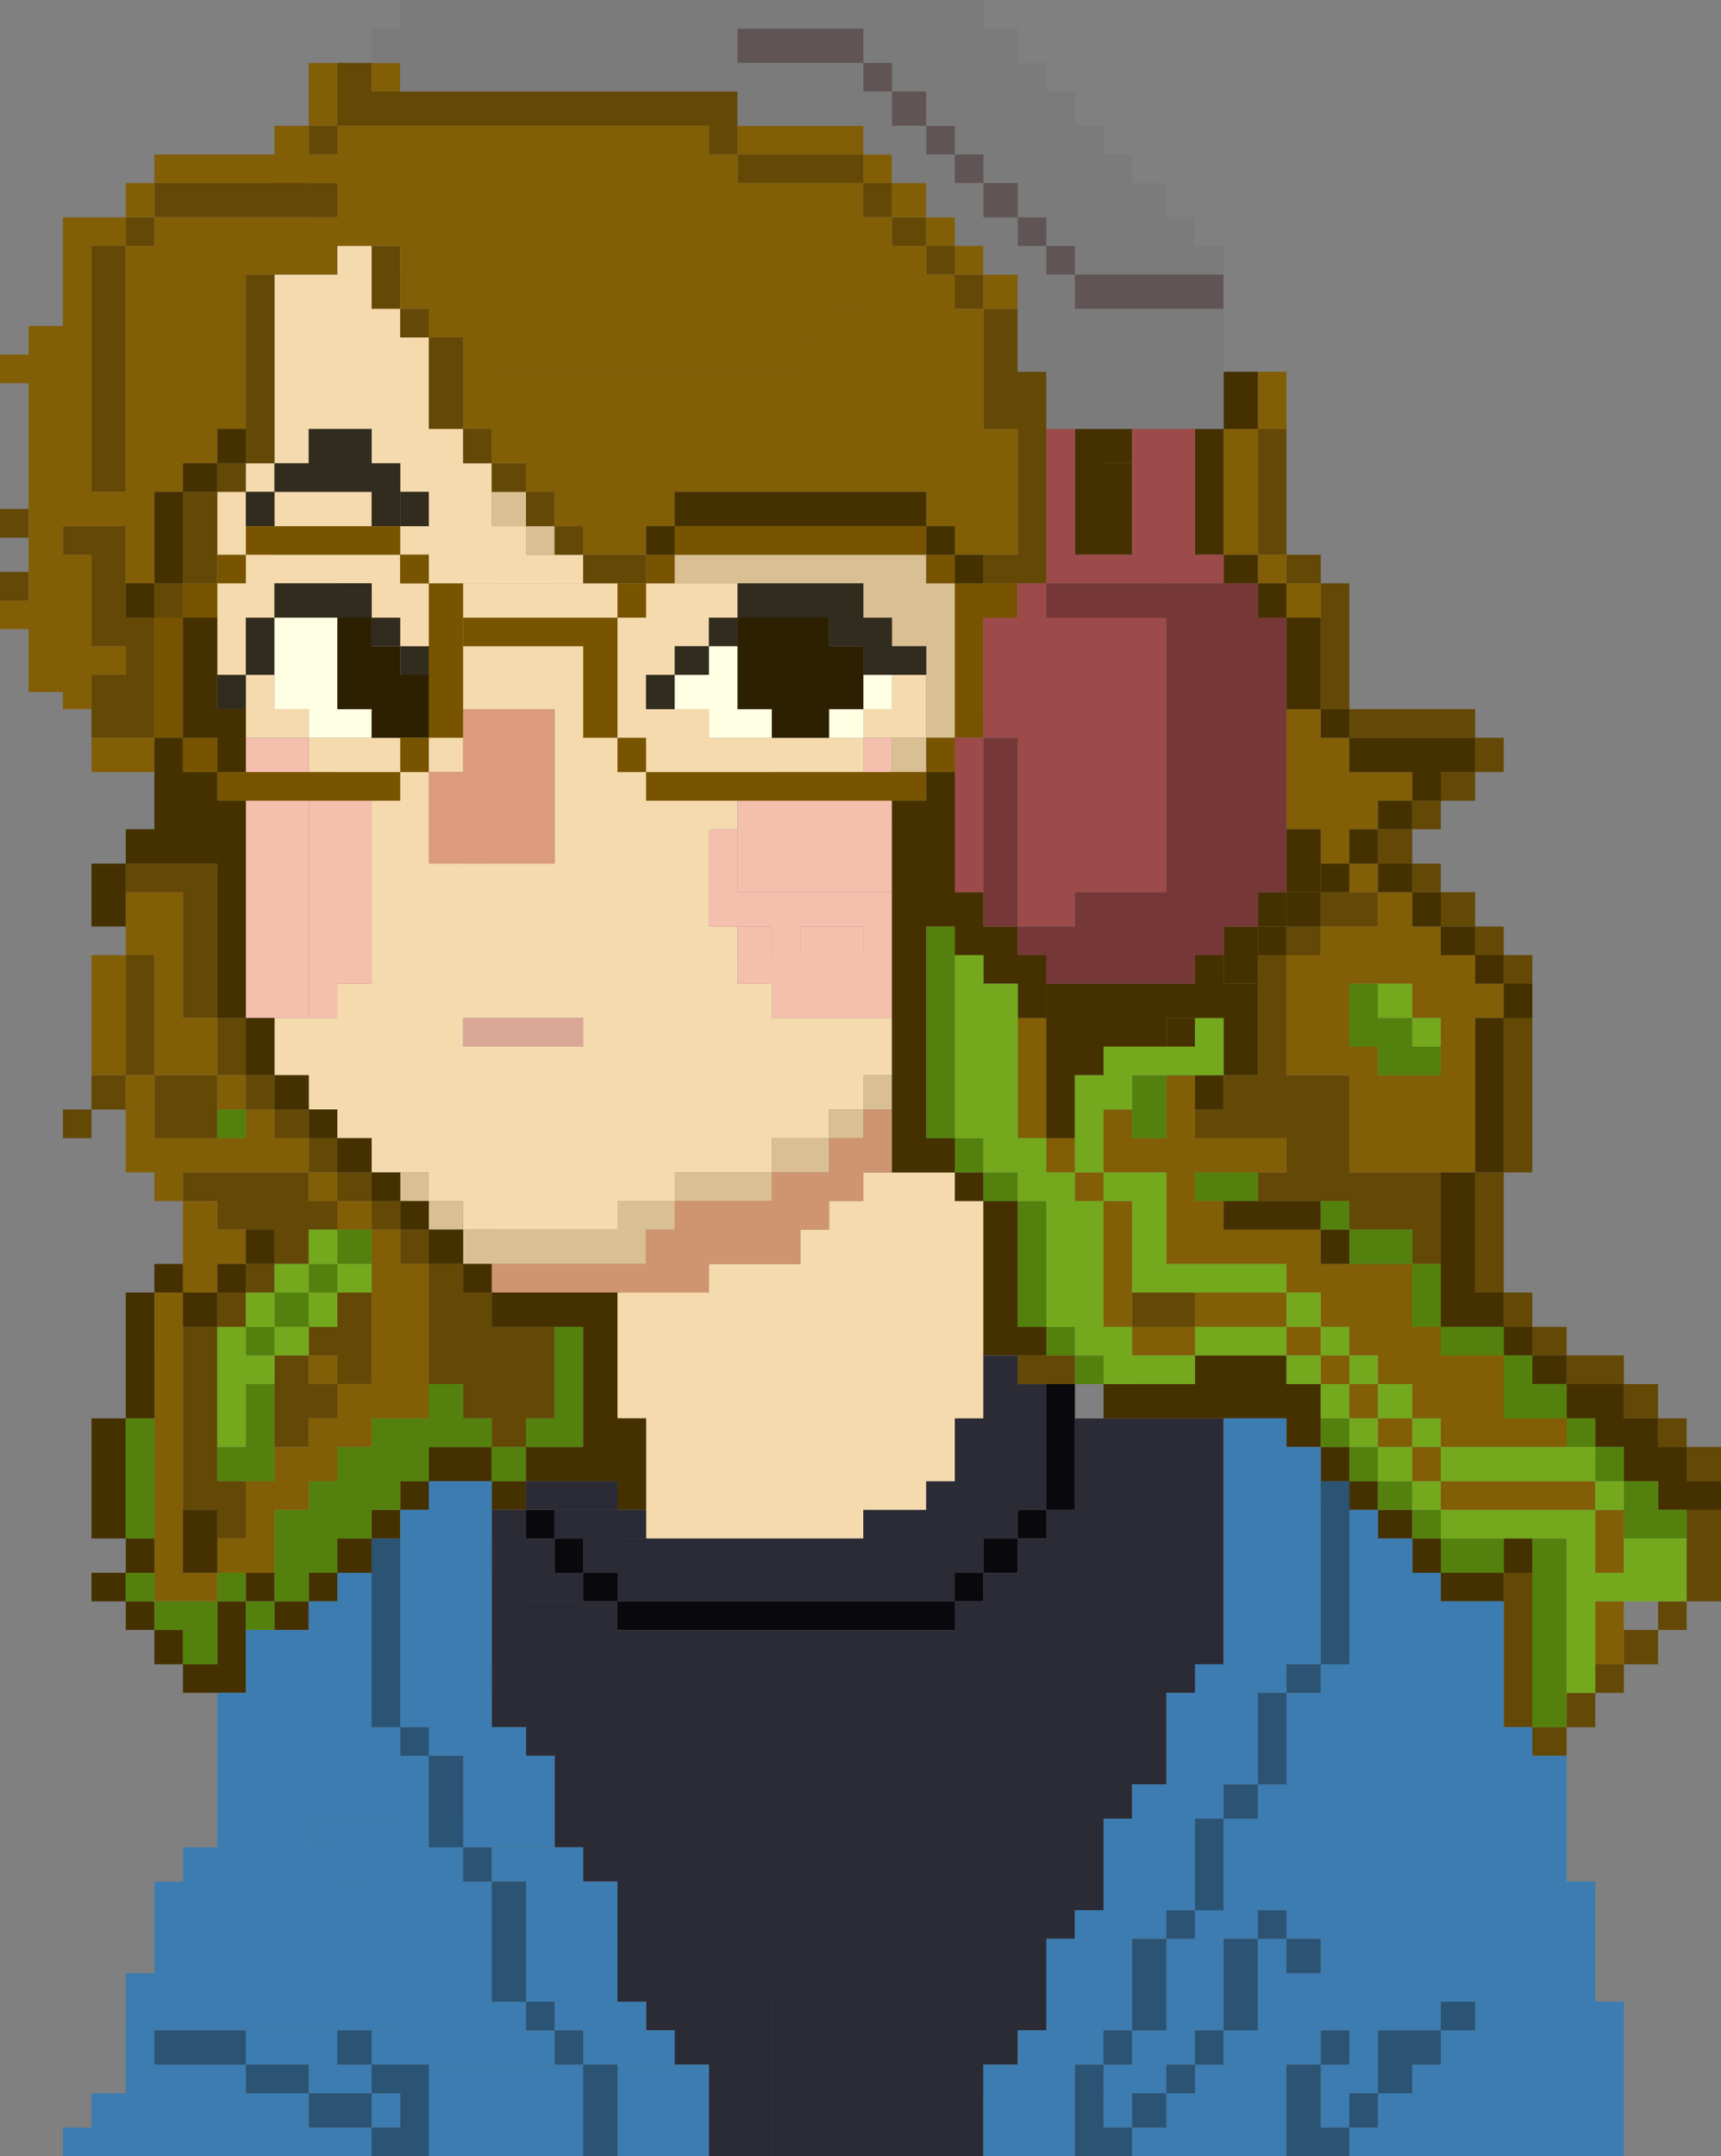
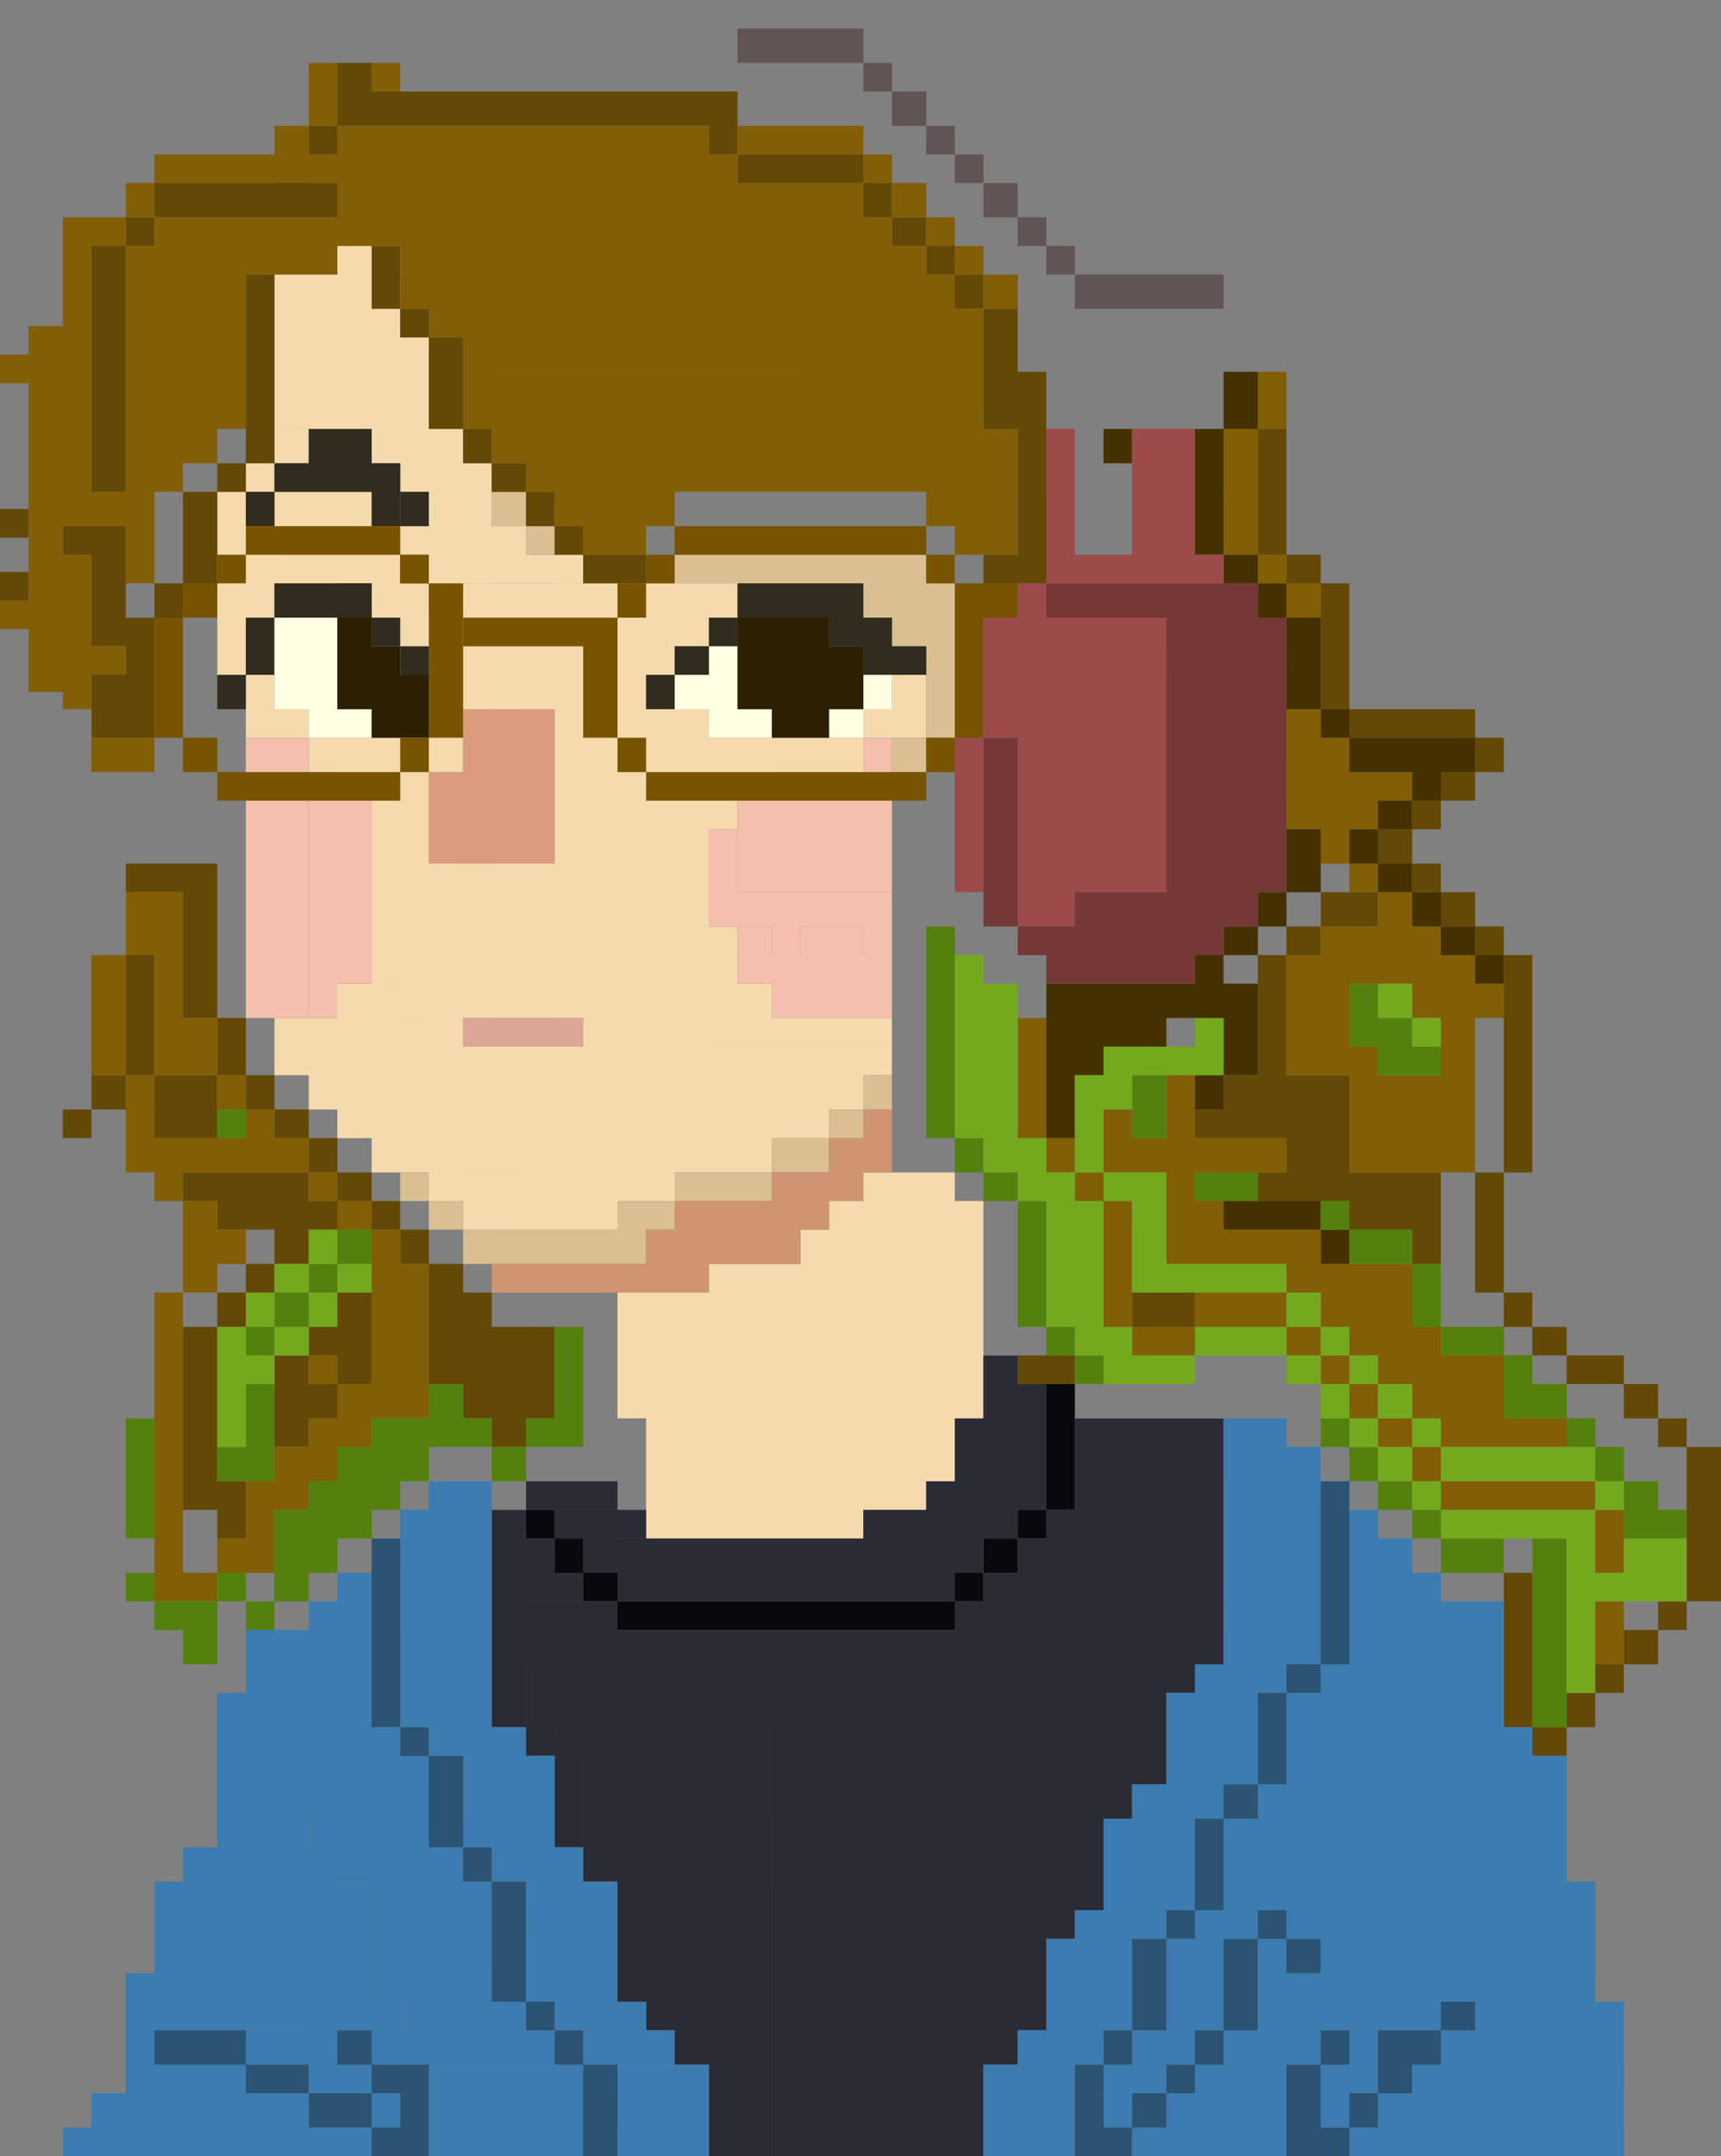
<svg xmlns="http://www.w3.org/2000/svg" width="301" height="377" fill="none">
  <rect width="100%" height="100%" fill="#808080" stroke="none" />
  <path fill="#F5DAAD" d="M43 124h5v5h-5v-5Zm0-6h5v6h-5v-6Zm5 6h6v5h-6v-5Zm6 5h5v6h-5v-6Zm5 0h6v6h-6v-6Zm6 0h5v6h-5v-6Zm5 0h5v6h-5v-6Zm5 0h6v6h-6v-6Zm0-5h6v5h-6v-5Zm0-6h6v6h-6v-6Zm0-5h6v5h-6v-5Zm6 0h5v5h-5v-5Zm0 5h5v6h-5v-6Zm0-10h5v5h-5v-5Zm0-6h5v6h-5v-6Zm5 11h6v5h-6v-5Zm0 5h6v6h-6v-6Zm0-10h6v5h-6v-5Zm0-6h6v6h-6v-6Zm6 11h5v5h-5v-5Zm0 5h5v6h-5v-6Zm0-10h5v5h-5v-5Zm0-6h5v6h-5v-6Zm5 11h5v5h-5v-5Zm0 5h5v6h-5v-6Zm0 6h5v5h-5v-5Zm0 5h5v6h-5v-6Zm0 6h5v5h-5v-5Zm0 5h5v5h-5v-5Zm0 5h5v6h-5v-6Zm0 6h5v5h-5v-5Zm0 5h5v6h-5v-6Zm0 6h5v5h-5v-5Zm0 5h5v5h-5v-5Zm0 5h5v6h-5v-6Zm-16 0h5v6h-5v-6Zm0-5h5v5h-5v-5Zm0-5h5v5h-5v-5Zm0-6h5v6h-5v-6Zm0-5h5v5h-5v-5Zm-16 21h5v6h-5v-6Zm-6 0h6v6h-6v-6Zm0 6h6v5h-6v-5Zm0 5h6v5h-6v-5Zm6 5h5v6h-5v-6Zm0-5h5v5h-5v-5Zm0-5h5v5h-5v-5Zm5 0h5v5h-5v-5Zm0 5h5v5h-5v-5Zm0 5h5v6h-5v-6Zm0 6h5v5h-5v-5Zm5 5h6v6h-6v-6Zm6 6h5v5h-5v-5Zm5 5h6v5h-6v-5Zm0-5h6v5h-6v-5Zm6 5h5v5h-5v-5Zm0-5h5v5h-5v-5Zm5 5h5v5h-5v-5Zm0-5h5v5h-5v-5Zm5 5h6v5h-6v-5Zm0-5h6v5h-6v-5Zm6 21h5v6h-5v-6Zm0 6h5v5h-5v-5Zm0 5h5v5h-5v-5Zm0 5h5v6h-5v-6Zm5 6h5v5h-5v-5Zm0 5h5v6h-5v-6Zm0 6h5v5h-5v-5Zm0 5h5v5h-5v-5Zm5 0h6v5h-6v-5Zm6 0h5v5h-5v-5Zm5 0h6v5h-6v-5Zm6 0h5v5h-5v-5Zm5 0h5v5h-5v-5Zm5 0h6v5h-6v-5Zm0-5h6v5h-6v-5Zm0-6h6v6h-6v-6Zm0-5h6v5h-6v-5Zm0-6h6v6h-6v-6Zm0-5h6v5h-6v-5Zm0-5h6v5h-6v-5Zm0-6h6v6h-6v-6Zm0-5h6v5h-6v-5Zm0-6h6v6h-6v-6Zm0-5h6v5h-6v-5Zm6 0h5v5h-5v-5Zm0-5h5v5h-5v-5Zm5 0h6v5h-6v-5Zm6 0h5v5h-5v-5Zm0 5h5v5h-5v-5Zm0 5h5v6h-5v-6Zm0 6h5v5h-5v-5Zm0 5h5v6h-5v-6Zm0 6h5v5h-5v-5Zm0 5h5v5h-5v-5Zm0 5h5v6h-5v-6Zm0 6h5v5h-5v-5Zm0 5h5v6h-5v-6Zm5-11h5v6h-5v-6Zm0-5h5v5h-5v-5Zm0-5h5v5h-5v-5Zm0-6h5v6h-5v-6Zm0-5h5v5h-5v-5Zm0-6h5v6h-5v-6Zm0-5h5v5h-5v-5Zm-11 0h6v5h-6v-5Zm0 5h6v6h-6v-6Zm0 6h6v5h-6v-5Zm0 5h6v6h-6v-6Zm0 6h6v5h-6v-5Zm0 5h6v5h-6v-5Zm0 5h6v6h-6v-6Zm0 6h6v5h-6v-5Zm0 5h6v6h-6v-6Zm0 6h6v5h-6v-5Zm-5 0h5v5h-5v-5Zm0-6h5v6h-5v-6Zm0-5h5v5h-5v-5Zm0-6h5v6h-5v-6Zm0-5h5v5h-5v-5Zm0-5h5v5h-5v-5Zm0-6h5v6h-5v-6Zm0-5h5v5h-5v-5Zm0-6h5v6h-5v-6Zm-11 0h5v6h-5v-6Zm0 6h5v5h-5v-5Zm0 5h5v6h-5v-6Zm0 6h5v5h-5v-5Zm0 5h5v5h-5v-5Zm0 5h5v6h-5v-6Zm0 6h5v5h-5v-5Zm0 5h5v6h-5v-6Zm0 6h5v5h-5v-5Zm-5 0h5v5h-5v-5Zm-6 0h6v5h-6v-5Zm-5 0h5v5h-5v-5Zm-6 0h6v5h-6v-5Zm0-6h6v6h-6v-6Zm0-5h6v5h-6v-5Zm0-6h6v6h-6v-6Zm-5 0h5v6h-5v-6Zm0-5h5v5h-5v-5Zm0-5h5v5h-5v-5Zm0-6h5v6h-5v-6Zm5 0h6v6h-6v-6Zm6 0h5v6h-5v-6Zm0-5h5v5h-5v-5Zm5 5h6v6h-6v-6Zm0-5h6v5h-6v-5Zm6 5h5v6h-5v-6Zm0-5h5v5h-5v-5Zm0 11h5v5h-5v-5Zm0 5h5v5h-5v-5Zm0 5h5v6h-5v-6Zm0 11h5v6h-5v-6Zm-6 0h6v6h-6v-6Zm0-5h6v5h-6v-5Zm0-6h6v6h-6v-6Zm0-5h6v5h-6v-5Zm0-5h6v5h-6v-5Zm-5 21h5v6h-5v-6Zm0-5h5v5h-5v-5Zm0-6h5v6h-5v-6Zm0-5h5v5h-5v-5Zm-6 0h6v5h-6v-5Zm6-5h5v5h-5v-5Zm-6 0h6v5h-6v-5Zm17 16h5v5h-5v-5Zm-27-43h5v5h-5v-5Zm5 0h5v5h-5v-5Zm5-6h6v6h-6v-6Zm6 0h5v6h-5v-6Zm5 0h6v6h-6v-6Zm6-5h5v5h-5v-5Zm5 0h5v5h-5v-5Zm5-6h6v6h-6v-6Zm6-5h5v5h-5v-5Zm-6 0h6v5h-6v-5Zm-5 0h5v5h-5v-5Zm0 5h5v6h-5v-6Zm-5-5h5v5h-5v-5Zm0 5h5v6h-5v-6Zm-6-5h6v5h-6v-5Zm0 5h6v6h-6v-6Zm0 6h6v5h-6v-5Zm-5-11h5v5h-5v-5Zm0 5h5v6h-5v-6Zm0 6h5v5h-5v-5Zm-6-11h6v5h-6v-5Zm0 5h6v6h-6v-6Zm0 6h6v5h-6v-5Zm-5-11h5v5h-5v-5Zm0 5h5v6h-5v-6Zm0 6h5v5h-5v-5Zm0 5h5v6h-5v-6Zm-5-16h5v5h-5v-5Zm0 5h5v6h-5v-6Zm0 6h5v5h-5v-5Zm0 5h5v6h-5v-6Zm-6-16h6v5h-6v-5Zm0 5h6v6h-6v-6Zm0 6h6v5h-6v-5Zm0 5h6v6h-6v-6Zm-5-16h5v5h-5v-5Zm0 5h5v6h-5v-6Zm0 6h5v5h-5v-5Zm0 5h5v6h-5v-6Zm-5-16h5v5h-5v-5Zm0 5h5v6h-5v-6Zm0 6h5v5h-5v-5Zm0 5h5v6h-5v-6Zm-6-16h6v5h-6v-5Zm0 5h6v6h-6v-6Zm0 6h6v5h-6v-5Zm0 5h6v6h-6v-6Zm-5-16h5v5h-5v-5Zm0 5h5v6h-5v-6Zm0 6h5v5h-5v-5Zm0 5h5v6h-5v-6Zm70-21h5v5h-5v-5Zm-6 0h6v5h-6v-5Zm-5 0h5v5h-5v-5Zm-5 0h5v5h-5v-5Zm-6 0h6v5h-6v-5Zm0-6h6v6h-6v-6Zm-5 6h5v5h-5v-5Zm0-6h5v6h-5v-6Zm0-5h5v5h-5v-5Zm-6 11h6v5h-6v-5Zm0-6h6v6h-6v-6Zm0-5h6v5h-6v-5Zm-5 11h5v5h-5v-5Zm0-6h5v6h-5v-6Zm0-5h5v5h-5v-5Zm0-5h5v5h-5v-5Zm0-6h5v6h-5v-6Zm0-5h5v5h-5v-5Zm0-6h5v6h-5v-6Zm0-5h5v5h-5v-5Zm0-5h5v5h-5v-5Zm0-6h5v6h-5v-6Zm5 0h6v6h-6v-6Zm0-5h6v5h-6v-5Zm-5 0h5v5h-5v-5Zm11 5h5v6h-5v-6Zm5 0h6v6h-6v-6Zm6 0h5v6h-5v-6Zm5 0h5v6h-5v-6Zm5 0h6v6h-6v-6Zm6-5h5v5h-5v-5Zm5 0h6v5h-6v-5Zm0-6h6v6h-6v-6Zm-38 17h6v5h-6v-5Zm0 5h6v5h-6v-5Zm6 0h5v5h-5v-5Zm5-5h6v5h-6v-5Zm-5 0h5v5h-5v-5Zm-6 10h6v6h-6v-6Zm0 6h6v5h-6v-5Zm0 5h6v6h-6v-6Zm0 6h6v5h-6v-5Zm6 0h5v5h-5v-5Zm-16 16h5v5h-5v-5Zm-6 0h6v5h-6v-5Zm-27 0h6v5h-6v-5Zm0 5h6v5h-6v-5Zm0 5h6v6h-6v-6Zm0 6h6v5h-6v-5Zm-21-16h5v5h-5v-5Zm-6 0h6v5h-6v-5Zm6 5h5v5h-5v-5Zm5 5h6v6h-6v-6Zm6 6h5v5h-5v-5Zm5 5h5v6h-5v-6Zm-5 0h5v6h-5v-6Zm-6-5h6v5h-6v-5Zm-5-6h5v6h-5v-6Zm-6-5h6v5h-6v-5Zm27 22h6v5h-6v-5Zm6 5h5v5h-5v-5Zm-16-43h5v5h-5v-5Zm0-5h5v5h-5v-5Zm0-6h5v6h-5v-6Zm0-5h5v5h-5v-5Zm32-43h5v5h-5v-5Zm0-6h5v6h-5v-6Zm5 11h6v5h-6v-5Zm0 5h6v6h-6v-6Zm0 6h6v5h-6v-5Zm0 5h6v6h-6v-6Zm0 6h6v5h-6v-5Zm0 5h6v5h-6v-5Zm0 5h6v6h-6v-6Zm0 6h6v5h-6v-5Zm0 5h6v6h-6v-6Zm0 6h6v5h-6v-5Zm0 5h6v5h-6v-5Zm0 5h6v6h-6v-6Zm-16 0h6v6h-6v-6Zm0-5h6v5h-6v-5Zm0-5h6v5h-6v-5Zm0-6h6v6h-6v-6Zm0-5h6v5h-6v-5Zm-16 21h5v6h-5v-6Zm0-5h5v5h-5v-5Zm0-5h5v5h-5v-5Zm0-6h5v6h-5v-6Zm0-5h5v5h-5v-5Zm0-6h5v6h-5v-6Zm0-5h5v5h-5v-5Zm0-5h5v5h-5v-5Zm-5 0h5v5h-5v-5Zm-6 0h6v5h-6v-5Zm6 5h5v5h-5v-5Zm0 5h5v6h-5v-6Zm37-37h6v5h-6v-5Zm0-6h6v6h-6v-6Zm6 11h5v5h-5v-5Zm0 5h5v6h-5v-6Zm0 6h5v5h-5v-5Zm0 5h5v6h-5v-6Zm0 6h5v5h-5v-5Zm0 5h5v5h-5v-5Zm0 5h5v6h-5v-6Zm0 6h5v5h-5v-5Zm0 5h5v6h-5v-6Zm0 6h5v5h-5v-5Zm0 5h5v5h-5v-5Zm0 5h5v6h-5v-6Zm-16 0h5v6h-5v-6Zm0-5h5v5h-5v-5Zm0-5h5v5h-5v-5Zm0-6h5v6h-5v-6Zm0-5h5v5h-5v-5Zm-17 21h6v6h-6v-6Zm0-5h6v5h-6v-5Zm0-5h6v5h-6v-5Zm0-6h6v6h-6v-6Zm0-5h6v5h-6v-5Zm33-43h5v5h-5v-5Zm5 0h5v5h-5v-5Zm0 5h5v5h-5v-5Zm5-5h6v5h-6v-5Zm6-6h5v6h-5v-6Zm-6 0h6v6h-6v-6Zm-5 0h5v6h-5v-6Zm-5 0h5v6h-5v-6Zm-38 11h5v5h-5v-5Zm-5-5h5v5h-5v-5Zm0-6h5v6h-5v-6Zm0-5h5v5h-5v-5Zm-6 0h6v5h-6v-5Zm-5 0h5v5h-5v-5Zm-6 0h6v5h-6v-5Zm-5 0h5v5h-5v-5Zm0-5h5v5h-5v-5Zm0-11h5v5h-5v-5Zm-5 5h5v6h-5v-6Zm0 6h5v5h-5v-5Zm10-17h6v6h-6v-6ZM38 97h5v5h-5v-5Zm5 5h5v6h-5v-6Zm-5 6h5v5h-5v-5Zm0-6h5v6h-5v-6Zm0 11h5v5h-5v-5Zm32-5h5v5h-5v-5Zm0-6h5v6h-5v-6Zm5 6h6v5h-6v-5Zm0-6h6v6h-6v-6Zm0-5h6v5h-6v-5Z" />
  <path fill="#F5DAAD" d="M75 97h6v5h-6v-5Zm0-5h6v5h-6v-5Zm-5 0h5v5h-5v-5Zm-5 0h5v5h-5v-5Zm-6 0h6v5h-6v-5Zm-5 0h5v5h-5v-5Zm-6 0h6v5h-6v-5Zm0-6h6v6h-6v-6Zm6 0h5v6h-5v-6Zm5 0h6v6h-6v-6Zm11 11h5v5h-5v-5Zm5-11h6v6h-6v-6Zm0-5h6v5h-6v-5Zm6 0h5v5h-5v-5Zm0 5h5v6h-5v-6Zm0 6h5v5h-5v-5Zm0 5h5v5h-5v-5Zm5 0h6v5h-6v-5Zm6 0h5v5h-5v-5Zm5 0h5v5h-5v-5Zm-11-5h6v5h-6v-5ZM75 75h6v6h-6v-6Zm-5 0h5v6h-5v-6Zm0-5h5v5h-5v-5Zm0 11h5v5h-5v-5Zm-5-6h5v6h-5v-6Zm5-10h5v5h-5v-5Zm0-6h5v6h-5v-6Zm-5 0h5v6h-5v-6Zm0-5h5v5h-5v-5Zm0-6h5v6h-5v-6Zm0-5h5v5h-5v-5Zm-6 0h6v5h-6v-5Zm0 5h6v6h-6v-6Zm-5 0h5v6h-5v-6Zm0 6h5v5h-5v-5Zm0 5h5v6h-5v-6Zm0 6h5v5h-5v-5Zm0 5h5v5h-5v-5Zm-6 0h6v5h-6v-5Zm0-5h6v5h-6v-5Zm0-6h6v6h-6v-6Zm0-5h6v5h-6v-5Zm0-6h6v6h-6v-6Zm11 6h6v5h-6v-5Zm0 5h6v6h-6v-6Zm0 6h6v5h-6v-5Zm0 5h6v5h-6v-5Zm6 0h5v5h-5v-5Zm0-5h5v5h-5v-5Z" />
  <path fill="#F5BFAD" d="M54 135h5v5h-5v-5Zm0 5h5v5h-5v-5Zm0 5h5v6h-5v-6Zm0 6h5v5h-5v-5Zm0 5h5v6h-5v-6Zm0 6h5v5h-5v-5Zm0 5h5v5h-5v-5Zm0 5h5v6h-5v-6Zm5-5h6v5h-6v-5Zm0-5h6v5h-6v-5Zm0-6h6v6h-6v-6Zm0-5h6v5h-6v-5Zm0-6h6v6h-6v-6Zm0-5h6v5h-6v-5Zm-11-11h6v6h-6v-6Zm-5 0h5v6h-5v-6Zm81 16h5v6h-5v-6Zm0 6h5v5h-5v-5Zm0 5h5v6h-5v-6Zm5 0h6v6h-6v-6Zm6 0h5v6h-5v-6Zm5 0h5v6h-5v-6Zm5 0h6v6h-6v-6Zm6 0h5v6h-5v-6Zm0 6h5v5h-5v-5Zm0 5h5v5h-5v-5Zm0 5h5v6h-5v-6Zm-6 0h6v6h-6v-6Zm-5 0h5v6h-5v-6Zm-5 0h5v6h-5v-6Zm0-5h5v5h-5v-5Zm-6 0h6v5h-6v-5Zm11 0h5v5h-5v-5Zm5 0h6v5h-6v-5Zm-10-5h5v5h-5v-5Z" />
  <path fill="#DAA796" d="M81 178h5v5h-5v-5Zm5 0h5v5h-5v-5Zm5 0h5v5h-5v-5Zm5 0h6v5h-6v-5Z" />
  <path fill="#F5BFAD" d="M129 162h6v5h-6v-5Zm11 0h5v5h-5v-5Zm5 0h6v5h-6v-5Zm6-11h5v5h-5v-5Zm0-6h5v6h-5v-6Zm0-5h5v5h-5v-5Zm0-5h5v5h-5v-5Zm0-6h5v6h-5v-6Zm-6 6h6v5h-6v-5Zm-5 5h5v5h-5v-5Zm0-5h5v5h-5v-5Zm-5 5h5v5h-5v-5Zm0-5h5v5h-5v-5Zm-6 5h6v5h-6v-5Zm0 5h6v6h-6v-6Zm6 0h5v6h-5v-6Zm5 0h5v6h-5v-6Zm5 0h6v6h-6v-6Zm0 6h6v5h-6v-5Zm-5 0h5v5h-5v-5Zm-5 0h5v5h-5v-5Zm-6 0h6v5h-6v-5Zm16-11h6v5h-6v-5Zm-97-5h6v5h-6v-5Zm-5 0h5v5h-5v-5Zm5 5h6v5h-6v-5Zm-5 0h5v5h-5v-5Zm5 5h6v6h-6v-6Zm-5 0h5v6h-5v-6Zm5 6h6v5h-6v-5Zm-5 0h5v5h-5v-5Zm5 5h6v6h-6v-6Zm-5 0h5v6h-5v-6Zm5 6h6v5h-6v-5Zm-5 0h5v5h-5v-5Zm5 5h6v5h-6v-5Zm-5 0h5v5h-5v-5Zm5 5h6v6h-6v-6Zm-5 0h5v6h-5v-6Z" />
  <path fill="#DC9B7D" d="M81 124h5v5h-5v-5Zm5 0h6v5h-6v-5Zm6 0h5v5h-5v-5Zm0 5h5v6h-5v-6Zm0 6h5v5h-5v-5Zm0 5h5v5h-5v-5Zm0 5h5v6h-5v-6Zm-6 0h6v6h-6v-6Zm-5 0h5v6h-5v-6Zm-6 0h6v6h-6v-6Zm0-5h6v5h-6v-5Zm0-5h6v5h-6v-5Zm6 0h5v5h-5v-5Zm0 5h5v5h-5v-5Zm5-5h6v5h-6v-5Zm0 5h6v5h-6v-5Zm0-11h6v6h-6v-6Zm-5 0h5v6h-5v-6Z" />
  <path fill="#DABF92" d="M108 210h5v5h-5v-5ZM86 86h6v6h-6v-6Zm6 6h5v5h-5v-5Zm26 5h6v5h-6v-5Zm6 0h5v5h-5v-5Zm5 0h6v5h-6v-5Zm6 0h5v5h-5v-5Zm5 0h5v5h-5v-5Zm5 0h6v5h-6v-5Zm6 0h5v5h-5v-5Zm5 0h6v5h-6v-5Zm6 5h5v6h-5v-6Zm-6 0h6v6h-6v-6Zm-5 0h5v6h-5v-6Zm5 6h6v5h-6v-5Zm6 0h5v5h-5v-5Zm0 5h5v5h-5v-5Zm0 5h5v6h-5v-6Zm0 6h5v5h-5v-5Zm-6 5h6v6h-6v-6Zm-48 86h5v6h-5v-6Zm-6 0h6v6h-6v-6Zm-5 0h5v6h-5v-6Zm-5 0h5v6h-5v-6Zm-6 0h6v6h-6v-6Zm-5 0h5v6h-5v-6Zm-6-5h6v5h-6v-5Zm-5-5h5v5h-5v-5Zm43 5h5v5h-5v-5Zm5-5h6v5h-6v-5Zm6 0h5v5h-5v-5Zm5 0h6v5h-6v-5Zm6-6h5v6h-5v-6Zm5 0h5v6h-5v-6Zm5-5h6v5h-6v-5Zm6-6h5v6h-5v-6Z" />
  <path fill="#CF9570" d="M86 221h6v5h-6v-5Zm6 0h5v5h-5v-5Zm5 0h5v5h-5v-5Zm5 0h6v5h-6v-5Zm6 0h5v5h-5v-5Zm5 0h5v5h-5v-5Zm0-6h5v6h-5v-6Zm5-5h6v5h-6v-5Zm6 0h5v5h-5v-5Zm5 0h6v5h-6v-5Zm6-5h5v5h-5v-5Zm5 0h5v5h-5v-5Zm5-6h6v6h-6v-6Zm6-5h5v5h-5v-5Zm-33 21h6v6h-6v-6Zm6 0h5v6h-5v-6Zm5 0h6v6h-6v-6Zm6 0h5v6h-5v-6Zm0-5h5v5h-5v-5Zm5 0h5v5h-5v-5Zm5-5h6v5h-6v-5Zm6-6h5v6h-5v-6Zm-33 22h6v5h-6v-5Z" />
  <path fill="#322C1E" d="M70 86h5v6h-5v-6Zm0 27h5v5h-5v-5Zm43 5h5v6h-5v-6Zm5-5h6v5h-6v-5Zm6-5h5v5h-5v-5Z" />
  <path fill="#322C1E" d="M124 108h5v5h-5v-5Zm5-6h6v6h-6v-6Zm6 0h5v6h-5v-6Zm5 0h5v6h-5v-6Zm5 0h6v6h-6v-6Zm0 6h6v5h-6v-5Zm6 0h5v5h-5v-5Zm0 5h5v5h-5v-5Zm5 0h6v5h-6v-5Zm-91-5h5v5h-5v-5Zm-6-6h6v6h-6v-6Z" />
  <path fill="#322C1E" d="M59 102h6v6h-6v-6Zm-5 0h5v6h-5v-6Zm-6 0h6v6h-6v-6Zm-5 6h5v5h-5v-5Zm0 5h5v5h-5v-5Zm-5 5h5v6h-5v-6Zm27-32h5v6h-5v-6Zm0-5h5v5h-5v-5Zm-6 0h6v5h-6v-5Zm0-6h6v6h-6v-6Zm-5 0h5v6h-5v-6Zm0 6h5v5h-5v-5Zm-6 0h6v5h-6v-5Zm-5 5h5v6h-5v-6Z" />
  <path fill="#FFFFE3" d="M48 108h6v5h-6v-5Zm0 5h6v5h-6v-5Zm0 5h6v6h-6v-6Zm6 6h5v5h-5v-5Zm5 0h6v5h-6v-5Zm-5-6h5v6h-5v-6Zm0-5h5v5h-5v-5Zm64 5h6v6h-6v-6Zm6 0h5v6h-5v-6Zm0 6h5v5h-5v-5Zm5 0h6v5h-6v-5Zm16 0h6v5h-6v-5Zm6-6h5v6h-5v-6Zm-27-5h5v5h-5v-5Zm-70-5h5v5h-5v-5Z" />
  <path fill="#2D2000" d="M59 108h6v5h-6v-5Zm0 5h6v5h-6v-5Zm6 0h5v5h-5v-5Zm5 5h5v6h-5v-6Zm-11 0h6v6h-6v-6Zm6 0h5v6h-5v-6Zm0 6h5v5h-5v-5Zm5 0h5v5h-5v-5Zm59-6h6v6h-6v-6Zm0-5h6v5h-6v-5Zm0-5h6v5h-6v-5Zm6 0h5v5h-5v-5Zm5 0h5v5h-5v-5Zm0 5h5v5h-5v-5Zm0 5h5v6h-5v-6Zm0 6h5v5h-5v-5Zm-5 0h5v5h-5v-5Zm0-6h5v6h-5v-6Zm0-5h5v5h-5v-5Zm10 0h6v5h-6v-5Zm0 5h6v6h-6v-6Z" />
  <path fill="#785400" d="M102 113h6v5h-6v-5Zm0 5h6v6h-6v-6Zm0 6h6v5h-6v-5Zm6 5h5v6h-5v-6Zm5 6h5v5h-5v-5Zm5 0h6v5h-6v-5Zm6 0h5v5h-5v-5Zm5 0h6v5h-6v-5Zm6 0h5v5h-5v-5Zm5 0h5v5h-5v-5Zm5 0h6v5h-6v-5Zm6 0h5v5h-5v-5Zm5 0h6v5h-6v-5Zm6-6h5v6h-5v-6Zm5-5h5v5h-5v-5Zm0-6h5v6h-5v-6Zm0-5h5v5h-5v-5Zm0-5h5v5h-5v-5Zm0-6h5v6h-5v-6Zm5 0h6v6h-6v-6Zm-10-5h5v5h-5v-5Zm-6-5h6v5h-6v-5Zm-5 0h5v5h-5v-5Zm-6 0h6v5h-6v-5Zm-5 0h5v5h-5v-5Zm-5 0h5v5h-5v-5Zm-6 0h6v5h-6v-5Zm-5 0h5v5h-5v-5Zm-6 0h6v5h-6v-5Zm-5 5h5v5h-5v-5Zm-5 5h5v6h-5v-6Zm-6 6h6v5h-6v-5Zm-5 0h5v5h-5v-5Zm-5 0h5v5h-5v-5Zm-6 0h6v5h-6v-5Zm-5 0h5v5h-5v-5Zm-6-6h6v6h-6v-6Zm-5-5h5v5h-5v-5Z" />
  <path fill="#785400" d="M70 97h5v5h-5v-5Zm-5-5h5v5h-5v-5Zm-6 0h6v5h-6v-5Zm-5 0h5v5h-5v-5Zm-6 0h6v5h-6v-5Zm-5 0h5v5h-5v-5Zm-5 5h5v5h-5v-5Zm-11 11h5v5h-5v-5Zm0 5h5v5h-5v-5Zm0 5h5v6h-5v-6Zm0 6h5v5h-5v-5Zm5 5h6v6h-6v-6Zm6 6h5v5h-5v-5Zm5 0h5v5h-5v-5Zm5 0h6v5h-6v-5Zm6 0h5v5h-5v-5Zm5 0h6v5h-6v-5Zm6 0h5v5h-5v-5Zm5-6h5v6h-5v-6Zm5-5h6v5h-6v-5Zm0-6h6v6h-6v-6Zm0-5h6v5h-6v-5Zm0-5h6v5h-6v-5Zm-43-6h6v6h-6v-6Z" />
  <path fill="#644806" d="M43 48h5v6h-5v-6Zm0 6h5v5h-5v-5Zm0 5h5v6h-5v-6Zm0 6h5v5h-5v-5Zm0 5h5v5h-5v-5Zm0 5h5v6h-5v-6Zm-5 6h5v5h-5v-5Zm-6 5h6v6h-6v-6Zm0 6h6v5h-6v-5Zm0 5h6v5h-6v-5Zm-5 5h5v6h-5v-6Zm-5 6h5v5h-5v-5Zm0 43h5v5h-5v-5Zm5 0h5v5h-5v-5Zm5 0h6v5h-6v-5Zm0 5h6v6h-6v-6Zm0 6h6v5h-6v-5Zm0 5h6v5h-6v-5Zm0 5h6v6h-6v-6Zm6 6h5v5h-5v-5Zm0 5h5v5h-5v-5Zm5 5h5v6h-5v-6Zm5 6h6v5h-6v-5Zm6 5h5v6h-5v-6Zm5 6h6v5h-6v-5Zm-27 0h6v5h-6v-5Zm6 0h5v5h-5v-5Zm5 0h5v5h-5v-5Zm5 0h6v5h-6v-5Zm-10 5h5v5h-5v-5Zm5 0h5v5h-5v-5Zm5 0h6v5h-6v-5Zm6 0h5v5h-5v-5Zm-6 5h6v6h-6v-6Zm-5 6h5v5h-5v-5Zm-5 5h5v6h-5v-6Zm-6 6h6v5h-6v-5Zm0 5h6v5h-6v-5Zm0 5h6v6h-6v-6Zm0 6h6v5h-6v-5Zm0 5h6v6h-6v-6Zm0 6h6v5h-6v-5Zm6 5h5v5h-5v-5Zm10-16h6v5h-6v-5Zm6-6h5v6h-5v-6Zm5-5h6v5h-6v-5Zm0-5h6v5h-6v-5Zm0-6h6v6h-6v-6Zm-5 6h5v5h-5v-5Zm-6 5h6v5h-6v-5Zm0 5h6v6h-6v-6Zm-10 17h5v5h-5v-5Zm27-49h5v5h-5v-5Zm5 5h5v6h-5v-6Zm5 6h6v5h-6v-5Zm6 5h5v6h-5v-6Zm5 6h6v5h-6v-5Zm-5 0h5v5h-5v-5Zm-6-6h6v6h-6v-6Zm11 22h6v5h-6v-5Zm0-6h6v6h-6v-6Zm-5 0h5v6h-5v-6Zm-6-5h6v5h-6v-5Zm11 0h6v5h-6v-5Zm-5 0h5v5h-5v-5Zm-6-5h6v5h-6v-5Zm17 5h5v5h-5v-5Zm0 5h5v6h-5v-6Zm0-10h5v5h-5v-5ZM22 113h5v5h-5v-5Zm0 5h5v6h-5v-6Zm0 6h5v5h-5v-5Zm-6 0h6v5h-6v-5Zm0-6h6v6h-6v-6ZM0 100h5v5H0v-5Zm16 8h6v5h-6v-5Zm0-6h6v6h-6v-6Zm0-5h6v5h-6v-5Zm0-5h6v5h-6v-5Zm-5 0h5v5h-5v-5ZM0 89h5v5H0v-5Zm16-8h6v5h-6v-5Zm0-6h6v6h-6v-6Zm0-5h6v5h-6v-5Zm0-5h6v5h-6v-5Zm0-6h6v6h-6v-6Zm0-5h6v5h-6v-5Zm0-6h6v6h-6v-6Zm0-5h6v5h-6v-5Zm6-5h5v5h-5v-5Zm5-6h5v6h-5v-6Zm5 0h6v6h-6v-6Zm6 0h5v6h-5v-6Zm5 0h5v6h-5v-6Zm5 0h6v6h-6v-6Zm0-5h6v5h-6v-5Zm6-5h5v5h-5v-5Zm5-6h6v6h-6v-6Zm6 0h5v6h-5v-6Zm5 0h5v6h-5v-6Zm5 0h6v6h-6v-6Zm6 0h5v6h-5v-6Zm5 0h6v6h-6v-6Zm6 0h5v6h-5v-6Zm5 0h5v6h-5v-6Zm5 0h6v6h-6v-6Zm6 0h5v6h-5v-6Zm5 0h5v6h-5v-6Zm5 0h6v6h-6v-6Zm6 0h5v6h-5v-6Zm0 6h5v5h-5v-5Zm5 5h6v5h-6v-5Zm6 0h5v5h-5v-5Zm5 0h5v5h-5v-5Zm5 0h6v5h-6v-5Zm6 5h5v6h-5v-6Zm5 6h6v5h-6v-5Zm6 5h5v5h-5v-5Zm5 5h5v6h-5v-6Zm5 6h6v5h-6v-5Zm0 5h6v6h-6v-6Zm0 6h6v5h-6v-5Zm0 5h6v5h-6v-5Zm6 0h5v5h-5v-5Zm0-5h5v5h-5v-5Zm0 10h5v6h-5v-6Zm0 6h5v5h-5v-5Zm42-6h5v6h-5v-6Zm0 6h5v5h-5v-5Zm0 5h5v6h-5v-6Zm0 6h5v5h-5v-5Zm5 5h6v5h-6v-5Zm6 5h5v6h-5v-6Zm0 6h5v5h-5v-5Zm0 5h5v5h-5v-5Zm0 5h5v6h-5v-6Zm5 6h5v5h-5v-5Zm5 0h6v5h-6v-5Zm6 0h5v5h-5v-5Zm5 0h6v5h-6v-5Zm6 5h5v6h-5v-6Zm-6 6h6v5h-6v-5Zm-5 5h5v5h-5v-5Zm-6 5h6v6h-6v-6Zm6 6h5v5h-5v-5Zm5 5h6v6h-6v-6Zm-54 70h6v6h-6v-6Zm6 0h5v6h-5v-6Zm-26 11h5v5h-5v-5Zm5 0h5v5h-5v-5Zm75-75h5v5h-5v-5Zm5 5h5v5h-5v-5Zm-54 27h5v5h-5v-5Zm5 0h6v5h-6v-5Zm6 0h5v5h-5v-5Zm5 0h6v5h-6v-5Zm0 5h6v6h-6v-6Zm0 6h6v5h-6v-5Zm22 10h5v6h-5v-6Zm0-5h5v5h-5v-5Zm-6 0h6v5h-6v-5Zm-5 0h5v5h-5v-5Zm-5-5h5v5h-5v-5Zm5 0h5v5h-5v-5Zm5 0h6v5h-6v-5Zm6 0h5v5h-5v-5Zm-16-6h5v6h-5v-6Zm0-5h5v5h-5v-5Zm0-6h5v6h-5v-6Zm-6 0h6v6h-6v-6Zm-5 0h5v6h-5v-6Zm-6 0h6v6h-6v-6ZM22 167h5v5h-5v-5Zm0 5h5v6h-5v-6Zm0 6h5v5h-5v-5Zm0 5h5v5h-5v-5Zm5 5h5v6h-5v-6Zm5 6h6v5h-6v-5Zm-5 0h5v5h-5v-5Zm5-6h6v6h-6v-6Zm-16 0h6v6h-6v-6Zm-5 6h5v5h-5v-5Zm209-11h5v5h-5v-5Zm0-5h5v5h-5v-5Zm0-6h5v6h-5v-6Zm0-5h5v5h-5v-5Zm5-5h6v5h-6v-5Zm6-6h5v6h-5v-6Zm5 0h5v6h-5v-6Zm-16 49h5v5h-5v-5Zm43-33h5v6h-5v-6Zm0 6h5v5h-5v-5Zm0 5h5v5h-5v-5Zm0 5h5v6h-5v-6Zm0 6h5v5h-5v-5Zm0 5h5v6h-5v-6Zm-5 6h5v5h-5v-5Zm0 5h5v5h-5v-5Zm0 5h5v6h-5v-6Zm0 6h5v5h-5v-5Zm5 5h5v6h-5v-6Zm5 6h6v5h-6v-5Zm6 5h5v5h-5v-5Zm5 0h5v5h-5v-5Zm5 5h6v6h-6v-6Zm6 6h5v5h-5v-5Zm5 5h6v6h-6v-6Zm0 6h6v5h-6v-5Zm0 5h6v5h-6v-5Zm0 5h6v6h-6v-6Zm0 6h6v5h-6v-5Zm-5 5h5v5h-5v-5Zm-6 5h6v6h-6v-6Zm-5 6h5v5h-5v-5Zm-5 5h5v6h-5v-6Zm-6 6h6v5h-6v-5Zm-5-6h5v6h-5v-6Zm0-5h5v5h-5v-5Zm0-6h5v6h-5v-6Zm0-5h5v5h-5v-5Zm0-5h5v5h-5v-5ZM178 86h5v6h-5v-6Zm0 6h5v5h-5v-5Zm0 5h5v5h-5v-5Zm-6 0h6v5h-6v-5Zm-64 0h5v5h-5v-5Zm-6 0h6v5h-6v-5Zm-5-5h5v5h-5v-5Zm-5-6h5v6h-5v-6Zm-6-5h6v5h-6v-5Zm-5-6h5v6h-5v-6Zm-6-5h6v5h-6v-5Zm0-5h6v5h-6v-5Zm0-6h6v6h-6v-6Zm-5-5h5v5h-5v-5Zm-5-6h5v6h-5v-6Zm0-5h5v5h-5v-5Zm-6-32h6v5h-6v-5Zm-5 21h5v6h-5v-6Z" />
  <path fill="#825E07" d="M22 97h5v5h-5v-5Zm0-5h5v5h-5v-5Zm0-6h5v6h-5v-6Zm0-5h5v5h-5v-5Zm0-6h5v6h-5v-6Zm0-5h5v5h-5v-5Zm0-5h5v5h-5v-5Zm0-6h5v6h-5v-6Zm0-5h5v5h-5v-5Zm0-6h5v6h-5v-6Zm0-5h5v5h-5v-5Zm-11 5h5v6h-5v-6Zm0-5h5v5h-5v-5Zm0-5h5v5h-5v-5Zm5 0h6v5h-6v-5Zm6-6h5v6h-5v-6Zm5-5h5v5h-5v-5Zm5 0h6v5h-6v-5Zm6 0h5v5h-5v-5Zm5 0h5v5h-5v-5Zm5 0h6v5h-6v-5Zm0-5h6v5h-6v-5Zm6-6h5v6h-5v-6Zm0-5h5v5h-5v-5Zm11 0h5v5h-5v-5ZM54 27h5v5h-5v-5Zm5 0h6v5h-6v-5Zm0 5h6v6h-6v-6Zm0-10h6v5h-6v-5Zm6 5h5v5h-5v-5Zm0 5h5v6h-5v-6Zm0-10h5v5h-5v-5Zm5 5h5v5h-5v-5Zm0 5h5v6h-5v-6Zm0-10h5v5h-5v-5Zm5 5h6v5h-6v-5Zm0 5h6v6h-6v-6Zm0-10h6v5h-6v-5Zm6 5h5v5h-5v-5Zm0 5h5v6h-5v-6Zm0-10h5v5h-5v-5Zm5 5h6v5h-6v-5Zm0 5h6v6h-6v-6Zm0-10h6v5h-6v-5Zm6 5h5v5h-5v-5Zm0 5h5v6h-5v-6Zm0-10h5v5h-5v-5Zm5 5h5v5h-5v-5Zm0 5h5v6h-5v-6Zm0-10h5v5h-5v-5Zm5 5h6v5h-6v-5Zm0 5h6v6h-6v-6Zm0-10h6v5h-6v-5Zm6 5h5v5h-5v-5Zm0 5h5v6h-5v-6Zm0-10h5v5h-5v-5Zm5 5h5v5h-5v-5Zm0 5h5v6h-5v-6Zm0-10h5v5h-5v-5Zm5 5h6v5h-6v-5Zm0 5h6v6h-6v-6Zm0-10h6v5h-6v-5Zm6 5h5v5h-5v-5Zm0 5h5v6h-5v-6Zm5-10h6v5h-6v-5Zm6 0h5v5h-5v-5Zm5 0h5v5h-5v-5Zm5 0h6v5h-6v-5Zm6 5h5v5h-5v-5Zm5 5h6v6h-6v-6Zm6 6h5v5h-5v-5Zm5 5h5v5h-5v-5Zm5 5h6v6h-6v-6ZM5 57h6v5H5v-5Zm-5 5h5v5H0v-5Zm5 0h6v5H5v-5Zm6 3h5v5h-5v-5Zm-6 2h6v6H5v-6Zm0 6h6v5H5v-5Zm0 5h6v5H5v-5Zm0 5h6v6H5v-6Zm0 6h6v5H5v-5Zm6 8h5v5h-5v-5Zm5-11h6v6h-6v-6Zm-5 0h5v6h-5v-6Zm0-5h5v5h-5v-5Zm0-6h5v6h-5v-6Zm0-5h5v5h-5v-5Zm0-11h5v6h-5v-6Zm0-5h5v5h-5v-5Zm-6 46h6v5H5v-5Zm0-6h6v6H5v-6Zm6 8h5v6h-5v-6Zm-11 3h5v5H0v-5Zm5 0h6v5H5v-5Zm0 5h6v6H5v-6Zm11 3h6v5h-6v-5Zm-5 0h5v5h-5v-5Zm0 5h5v6h-5v-6Zm5 11h6v6h-6v-6Zm6 0h5v6h-5v-6ZM5 116h6v5H5v-5Zm6-8h5v5h-5v-5Zm16-27h5v5h-5v-5Zm5-6h6v6h-6v-6Zm0-5h6v5h-6v-5Zm0-5h6v5h-6v-5Zm0-6h6v6h-6v-6Zm0-5h6v5h-6v-5Zm0-6h6v6h-6v-6Zm0-5h6v5h-6v-5Zm6 0h5v5h-5v-5Zm0 5h5v6h-5v-6Zm0 6h5v5h-5v-5Zm0 5h5v6h-5v-6Zm0 6h5v5h-5v-5Zm0 5h5v5h-5v-5Zm-11 5h5v6h-5v-6Zm0-5h5v5h-5v-5Zm0-5h5v5h-5v-5Zm0-6h5v6h-5v-6Zm0-5h5v5h-5v-5Zm0-6h5v6h-5v-6Zm0-5h5v5h-5v-5Zm0-5h5v5h-5v-5Zm5 0h6v5h-6v-5Zm6 0h5v5h-5v-5Zm5 0h5v5h-5v-5Zm0 5h5v5h-5v-5Zm5-5h6v5h-6v-5Zm6 0h5v5h-5v-5Zm0 5h5v5h-5v-5Zm-6 0h6v5h-6v-5Zm11-5h6v5h-6v-5Zm6 0h5v5h-5v-5Zm5 0h5v5h-5v-5Zm0 5h5v5h-5v-5Zm5 0h6v5h-6v-5Zm6 0h5v5h-5v-5Zm5 0h6v5h-6v-5Zm6 0h5v5h-5v-5Zm5 0h5v5h-5v-5Zm5 0h6v5h-6v-5Zm6 0h5v5h-5v-5Zm5 0h5v5h-5v-5Zm5 0h6v5h-6v-5Zm6 0h5v5h-5v-5Zm5 5h6v6h-6v-6Zm6 6h5v5h-5v-5Zm5 5h5v6h-5v-6Zm5 6h6v5h-6v-5Zm6 5h5v5h-5v-5Zm5 5h6v6h-6v-6Zm-27-32h6v5h-6v-5Zm6 5h5v6h-5v-6Zm5 6h5v5h-5v-5Zm5 5h6v6h-6v-6Zm11 11h6v5h-6v-5Zm-5-5h5v5h-5v-5Zm11 10h5v6h-5v-6Zm0 6h5v5h-5v-5Zm-27-38h5v5h-5v-5Zm5 5h5v6h-5v-6Zm5 6h6v5h-6v-5Zm17 16h5v5h-5v-5Zm-11-11h5v6h-5v-6Zm5 6h6v5h-6v-5Zm11 10h5v6h-5v-6Zm0 6h5v5h-5v-5Zm0 5h5v6h-5v-6Zm-27-43h5v5h-5v-5Zm5 5h6v6h-6v-6Zm6 6h5v5h-5v-5Zm5 5h6v6h-6v-6Zm6 6h5v5h-5v-5Zm5 5h5v5h-5v-5Zm-22-27h6v5h-6v-5Zm-75 5h5v6h-5v-6Zm5 6h6v5h-6v-5Zm6 5h5v6h-5v-6Zm0 6h5v5h-5v-5Zm0 5h5v5h-5v-5Zm5 5h6v6h-6v-6Zm6 6h5v5h-5v-5Zm5 5h5v6h-5v-6Zm5 6h6v5h-6v-5Zm6 0h5v5h-5v-5Zm5-6h5v6h-5v-6Zm5-5h6v5h-6v-5Zm6 0h5v5h-5v-5Zm5 0h6v5h-6v-5Zm6 0h5v5h-5v-5Zm5 0h5v5h-5v-5Zm5 0h6v5h-6v-5Zm6 0h5v5h-5v-5ZM75 38h6v5h-6v-5Zm6 0h5v5h-5v-5Zm5 0h6v5h-6v-5Zm6 0h5v5h-5v-5Zm5 0h5v5h-5v-5Zm5 0h6v5h-6v-5Zm6 0h5v5h-5v-5Zm5 0h5v5h-5v-5Zm5 0h6v5h-6v-5Zm6 0h5v5h-5v-5Zm5 0h6v5h-6v-5Zm0-6h6v6h-6v-6Zm6 6h5v5h-5v-5Zm0-6h5v6h-5v-6Zm5 6h5v5h-5v-5Zm0-6h5v6h-5v-6Zm5 6h6v5h-6v-5Zm0-6h6v6h-6v-6Zm6 6h5v5h-5v-5Zm0 5h5v5h-5v-5Zm0 5h5v6h-5v-6Zm5-5h6v5h-6v-5Zm0 5h6v6h-6v-6Zm0 6h6v5h-6v-5Zm6-6h5v6h-5v-6Zm0 6h5v5h-5v-5Zm0 5h5v6h-5v-6Zm5-5h5v5h-5v-5Zm0 5h5v6h-5v-6Zm0 6h5v5h-5v-5Zm5 10h6v6h-6v-6Zm0 6h6v5h-6v-5Zm0 5h6v6h-6v-6Zm42-11h6v6h-6v-6Zm6-5h5v5h-5v-5Zm0-5h5v5h-5v-5Zm-6 16h6v5h-6v-5Zm0 5h6v6h-6v-6Zm0 6h6v5h-6v-5Zm6 5h5v5h-5v-5Zm5 5h6v6h-6v-6Zm0 22h6v5h-6v-5Zm6 5h5v6h-5v-6Zm5 6h5v5h-5v-5Zm5 0h6v5h-6v-5Zm-5 5h5v5h-5v-5Zm-5-5h5v5h-5v-5Zm-6-6h6v6h-6v-6Zm0 6h6v5h-6v-5Zm0 5h6v5h-6v-5Zm6 0h5v5h-5v-5Zm0 5h5v6h-5v-6Zm5 6h5v5h-5v-5Zm5 5h6v6h-6v-6Zm6 6h5v5h-5v-5Zm-69 16h5v5h-5v-5Zm0 5h5v5h-5v-5Zm0 5h5v6h-5v-6Zm0 6h5v5h-5v-5ZM70 221h5v5h-5v-5Zm0 5h5v6h-5v-6Zm0 6h5v5h-5v-5Zm0 5h5v5h-5v-5Zm0 5h5v6h-5v-6Zm-5 0h5v6h-5v-6Zm-6 6h6v5h-6v-5Zm-5 5h5v6h-5v-6Zm11-16h5v5h-5v-5Zm0-5h5v5h-5v-5Zm0-6h5v6h-5v-6Zm0-5h5v5h-5v-5Zm0-6h5v6h-5v-6Zm-6-5h6v5h-6v-5Zm-5-5h5v5h-5v-5Zm-6-6h6v6h-6v-6Zm-5-5h5v5h-5v-5Zm-5-6h5v6h-5v-6Zm-6-5h6v5h-6v-5Zm0-5h6v5h-6v-5Zm-5-6h5v6h-5v-6Zm0-5h5v5h-5v-5Zm0-5h5v5h-5v-5Zm0-6h5v6h-5v-6Zm-5 0h5v6h-5v-6Zm0 6h5v5h-5v-5Zm-6 5h6v5h-6v-5Zm0 5h6v6h-6v-6Zm0 6h6v5h-6v-5Zm0 5h6v5h-6v-5Zm6 5h5v6h-5v-6Zm5-10h5v5h-5v-5Zm0 5h5v5h-5v-5Zm-5 11h5v5h-5v-5Zm0 5h5v6h-5v-6Zm5 0h5v6h-5v-6Zm5 0h6v6h-6v-6Zm6 0h5v6h-5v-6Zm5 0h5v6h-5v-6Zm-16 6h5v5h-5v-5Zm5 5h6v5h-6v-5Zm6 5h5v6h-5v-6Zm-6 0h6v6h-6v-6Zm0 6h6v5h-6v-5Zm-5 5h5v6h-5v-6Zm0 6h5v5h-5v-5Zm0 5h5v5h-5v-5Zm0 5h5v6h-5v-6Zm0 6h5v5h-5v-5Zm0 5h5v6h-5v-6Zm0 6h5v5h-5v-5Zm0 5h5v5h-5v-5Zm0 5h5v6h-5v-6Zm0 6h5v5h-5v-5Zm5 0h6v5h-6v-5Zm6-6h5v6h-5v-6Zm5 0h5v6h-5v-6Zm0-5h5v5h-5v-5Zm0-5h5v5h-5v-5Zm5-6h6v6h-6v-6Zm6-5h5v5h-5v-5Zm0-11h5v5h-5v-5Zm5 5h6v6h-6v-6Zm-11 17h6v5h-6v-5Zm135-60h5v6h-5v-6Zm5 6h5v5h-5v-5Zm5 5h5v5h-5v-5Zm0-16h5v5h-5v-5Zm0 5h5v6h-5v-6Zm5 0h6v6h-6v-6Zm6-11h5v6h-5v-6Zm0 6h5v5h-5v-5Zm0 5h5v6h-5v-6Zm5 0h5v6h-5v-6Zm5 0h6v6h-6v-6Zm6 0h5v6h-5v-6Zm-6 6h6v5h-6v-5Zm-5 5h5v5h-5v-5Zm-5-5h5v5h-5v-5Zm0 5h5v5h-5v-5Zm0 5h5v6h-5v-6Zm5 0h5v6h-5v-6Zm5 0h6v6h-6v-6Zm6 0h5v6h-5v-6Zm5 0h6v6h-6v-6Zm0 6h6v5h-6v-5Zm6 0h5v5h-5v-5Zm5 0h5v5h-5v-5Zm5 0h6v5h-6v-5Zm-10 5h5v6h-5v-6Zm5 0h5v6h-5v-6Zm5 0h6v6h-6v-6Zm6 0h5v6h-5v-6Zm-11 6h5v5h-5v-5Zm5 0h6v5h-6v-5Zm6 0h5v5h-5v-5Zm5 0h6v5h-6v-5Zm-11 5h6v5h-6v-5Zm6 0h5v5h-5v-5Zm5 0h6v5h-6v-5Zm6 0h5v5h-5v-5Zm-11 5h5v6h-5v-6Zm5 0h6v6h-6v-6Zm6 0h5v6h-5v-6Zm5 0h5v6h-5v-6Zm-11 6h6v5h-6v-5Zm6 0h5v5h-5v-5Zm5 0h5v5h-5v-5Zm5 0h6v5h-6v-5Zm6 0h5v5h-5v-5Zm-6-6h6v6h-6v-6Zm-5-5h5v5h-5v-5Zm-5-5h5v5h-5v-5Zm-11-11h5v5h-5v-5Zm-54-6h5v6h-5v-6Zm0 6h5v5h-5v-5Zm0 5h5v6h-5v-6Zm5 6h6v5h-6v-5Zm6 0h5v5h-5v-5Zm5-6h5v6h-5v-6Zm5 0h6v6h-6v-6Zm6 0h5v6h-5v-6Zm5 6h6v5h-6v-5Zm6 5h5v5h-5v-5Zm5 5h5v6h-5v-6Zm5 6h6v5h-6v-5Zm6 5h5v6h-5v-6Zm5 6h6v5h-6v-5Zm6 0h5v5h-5v-5Zm5 0h5v5h-5v-5Zm5 0h6v5h-6v-5Zm6 0h5v5h-5v-5Zm5 5h5v5h-5v-5Zm0 5h5v6h-5v-6Zm0 11h5v5h-5v-5Zm0 5h5v6h-5v-6Zm-27-118h6v5h-6v-5Zm6 5h5v6h-5v-6Zm-11 0h5v6h-5v-6Zm5 0h6v6h-6v-6Zm0 6h6v5h-6v-5Zm0 5h6v5h-6v-5Zm0 5h6v6h-6v-6Zm0 6h6v5h-6v-5Zm0 5h6v6h-6v-6Zm-5 0h5v6h-5v-6Zm0-5h5v5h-5v-5Zm0-6h5v6h-5v-6Zm-6 11h6v6h-6v-6Zm0-5h6v5h-6v-5Zm0-6h6v6h-6v-6Zm-5 11h5v6h-5v-6Zm0-5h5v5h-5v-5Zm0-6h5v6h-5v-6Zm0-5h5v5h-5v-5Zm-5 0h5v5h-5v-5Zm-6 0h6v5h-6v-5Zm0-5h6v5h-6v-5Zm0-6h6v6h-6v-6Zm0-5h6v5h-6v-5Zm6-5h5v5h-5v-5Zm5 0h5v5h-5v-5Zm5 0h6v5h-6v-5Zm0 5h6v5h-6v-5Zm-5 0h5v5h-5v-5Zm-5 0h5v5h-5v-5Zm0 5h5v6h-5v-6Zm0 6h5v5h-5v-5Zm16-11h5v5h-5v-5Zm-75-75h6v5h-6v-5Zm-5 0h5v5h-5v-5Zm-5-6h5v6h-5v-6Zm-6-5h6v5h-6v-5Zm-5-6h5v6h-5v-6Zm-6 0h6v6h-6v-6Zm-5 0h5v6h-5v-6Zm-5 0h5v6h-5v-6Zm-6 0h6v6h-6v-6Zm-5 0h5v6h-5v-6Zm-6 0h6v6h-6v-6Zm-5 0h5v6h-5v-6Zm-5 0h5v6h-5v-6Zm-6 0h6v6h-6v-6Zm-5 0h5v6h-5v-6Zm0 6h5v5h-5v-5Zm5 0h6v5h-6v-5Zm0 5h6v6h-6v-6Zm6-5h5v5h-5v-5Zm0 5h5v6h-5v-6Zm5-5h5v5h-5v-5Zm32-11h6v5h-6v-5Zm-5 0h5v5h-5v-5Zm-5 0h5v5h-5v-5Zm-6 0h6v5h-6v-5Zm-5 0h5v5h-5v-5Zm-6 0h6v5h-6v-5Zm-5 0h5v5h-5v-5Zm-5 0h5v5h-5v-5Zm-6 0h6v5h-6v-5Zm-5 0h5v5h-5v-5Zm-5 0h5v5h-5v-5Zm0 5h5v6h-5v-6Zm48-10h5v5h-5v-5Zm-5 0h5v5h-5v-5Zm-6 0h6v5h-6v-5Zm-5 0h5v5h-5v-5Zm-6 0h6v5h-6v-5Zm-5 0h5v5h-5v-5Zm-5 0h5v5h-5v-5Zm-6 0h6v5h-6v-5Zm-5 0h5v5h-5v-5Zm-5 0h5v5h-5v-5Zm-6 0h6v5h-6v-5Zm0 5h6v5h-6v-5Zm49-11h5v6h-5v-6Zm-6 0h6v6h-6v-6Zm-5 0h5v6h-5v-6Zm-6 0h6v6h-6v-6Zm-5 0h5v6h-5v-6Zm-5 0h5v6h-5v-6Zm-6 0h6v6h-6v-6Zm-5 0h5v6h-5v-6Zm-5 0h5v6h-5v-6Zm-6 0h6v6h-6v-6Zm43-5h6v5h-6v-5Zm-5 0h5v5h-5v-5Zm-6 0h6v5h-6v-5Zm-5 0h5v5h-5v-5Zm-5 0h5v5h-5v-5Zm-6 0h6v5h-6v-5Zm-5 0h5v5h-5v-5Zm-5 0h5v5h-5v-5Zm-6 0h6v5h-6v-5Zm-5 0h5v5h-5v-5Zm43-6h5v6h-5v-6Zm-6 0h6v6h-6v-6Zm-5 0h5v6h-5v-6Zm-5 0h5v6h-5v-6Zm-6 0h6v6h-6v-6Zm-5 0h5v6h-5v-6Zm-5 0h5v6h-5v-6Zm-6 0h6v6h-6v-6Zm-5 0h5v6h-5v-6Zm-6 0h6v6h-6v-6Z" />
  <path fill="#825E07" d="M118 43h6v5h-6v-5Z" />
  <path fill="#453100" d="M193 75h5v6h-5v-6Zm16 6h5v5h-5v-5Zm0-6h5v6h-5v-6Zm5-5h6v5h-6v-5Zm0-5h6v5h-6v-5Zm-5 21h5v6h-5v-6Zm0 6h5v5h-5v-5Zm5 5h6v5h-6v-5Zm6 5h5v6h-5v-6Zm5 6h6v5h-6v-5Zm0 5h6v5h-6v-5Zm0 5h6v6h-6v-6Zm6 6h5v5h-5v-5Zm5 5h5v6h-5v-6Zm5 0h6v6h-6v-6Zm6 0h5v6h-5v-6Zm5 0h6v6h-6v-6Zm-5 6h5v5h-5v-5Zm-6 5h6v5h-6v-5Zm-5 5h5v6h-5v-6Zm5 6h6v5h-6v-5Zm6 5h5v6h-5v-6Zm5 6h6v5h-6v-5Zm6 5h5v5h-5v-5Zm-33-22h6v6h-6v-6Zm0 6h6v5h-6v-5Zm-5 5h5v6h-5v-6Zm-6 6h6v5h-6v-5Zm-5 5h5v5h-5v-5Zm-5 5h5v6h-5v-6Zm-6 0h6v6h-6v-6Zm-5 0h5v6h-5v-6Zm-5 0h5v6h-5v-6Zm-5 0h5v6h-5v-6Zm0 6h5v5h-5v-5Zm5 0h5v5h-5v-5Zm5 0h5v5h-5v-5Zm-10 5h5v5h-5v-5Zm0 5h5v6h-5v-6Zm0 6h5v5h-5v-5Zm31 16h6v5h-6v-5Zm6 0h5v5h-5v-5Zm5 0h6v5h-6v-5Zm6 5h5v6h-5v-6Zm-17-43h6v6h-6v-6Zm0 6h6v5h-6v-5Zm0 5h6v5h-6v-5Zm-5 5h5v6h-5v-6Zm-21-5h5v5h-5v-5Zm10-5h6v5h-6v-5Zm11-6h5v6h-5v-6Z" />
  <path fill="#453100" d="M209 172h5v6h-5v-6Z" />
  <path fill="#453100" d="M209 172h5v6h-5v-6Z" />
  <path fill="#453100" d="M209 172h5v6h-5v-6Z" />
  <path fill="#453100" d="M209 172h5v6h-5v-6Z" />
  <path fill="#453100" d="M209 172h5v6h-5v-6Z" />
-   <path fill="#453100" d="M209 172h5v6h-5v-6Z" />
-   <path fill="#453100" d="M209 172h5v6h-5v-6Zm5-5h6v5h-6v-5Zm6-5h5v5h-5v-5Zm5-6h6v6h-6v-6Zm6-5h5v5h-5v-5Zm-27 27h5v5h-5v-5Zm-26-11h5v5h-5v-5Zm0 5h5v6h-5v-6Zm-6-10h6v5h-6v-5Zm0 5h6v5h-6v-5Zm-5-11h5v6h-5v-6Zm0 6h5v5h-5v-5Zm-5-11h5v5h-5v-5Zm0 5h5v6h-5v-6Zm-6-11h6v6h-6v-6Zm0 6h6v5h-6v-5Zm0 5h6v6h-6v-6Zm11-59h5v5h-5v-5Zm-5-5h5v5h-5v-5Zm-6-6h6v6h-6v-6Zm-5 0h5v6h-5v-6Zm-6 0h6v6h-6v-6Zm-5 0h5v6h-5v-6Zm-5 0h5v6h-5v-6Zm-6 0h6v6h-6v-6Zm-5 0h5v6h-5v-6Zm-6 0h6v6h-6v-6Zm-5 6h5v5h-5v-5Zm43 70h6v5h-6v-5Zm0 5h6v5h-6v-5Zm0 5h6v6h-6v-6Zm0 6h6v5h-6v-5Zm0 5h6v5h-6v-5Zm0 5h6v6h-6v-6Zm0 6h6v5h-6v-5Zm0 5h6v6h-6v-6Zm6 0h5v6h-5v-6Zm5 6h5v5h-5v-5Zm5 5h6v5h-6v-5Zm0 5h6v6h-6v-6Zm0 6h6v5h-6v-5Zm0 5h6v6h-6v-6Zm6 6h5v5h-5v-5Zm-6 0h6v5h-6v-5Zm21 10h5v6h-5v-6Zm5 0h6v6h-6v-6Zm6 0h5v6h-5v-6Zm5-5h5v5h-5v-5Zm5 0h6v5h-6v-5Zm6 0h5v5h-5v-5Zm5 5h6v6h-6v-6Zm38 27h5v6h-5v-6Zm-5 6h5v5h-5v-5Zm-6 0h6v5h-6v-5Zm-5-6h5v6h-5v-6Zm-6-5h6v5h-6v-5Zm-5-5h5v5h-5v-5Zm-5-6h5v6h-5v-6Zm-6-5h6v5h-6v-5Zm-5-6h5v6h-5v-6Zm-6 0h6v6h-6v-6Zm-5 0h5v6h-5v-6Zm-47-97h5v6h-5v-6Zm0-5h5v5h-5v-5Zm-6 0h6v5h-6v-5Zm-124-5h6v5h-6v-5Zm6 5h5v5h-5v-5Zm0 5h5v6h-5v-6Zm0 6h5v5h-5v-5Zm0 5h5v6h-5v-6Zm0 6h5v5h-5v-5Zm0 5h5v5h-5v-5Zm0 5h5v6h-5v-6Zm5 6h5v5h-5v-5Zm0 5h5v5h-5v-5Zm5 5h6v6h-6v-6Zm6 6h5v5h-5v-5Zm5 5h6v6h-6v-6Zm6 6h5v5h-5v-5Zm5 5h5v5h-5v-5Zm5 5h6v6h-6v-6Zm6 6h5v5h-5v-5Zm5 5h6v6h-6v-6Zm6 0h5v6h-5v-6Zm5 0h5v6h-5v-6Zm5 0h6v6h-6v-6Zm0 6h6v5h-6v-5Zm0 5h6v5h-6v-5Zm0 5h6v6h-6v-6Zm0 6h6v5h-6v-5Zm6 0h5v5h-5v-5Zm0 5h5v6h-5v-6Zm0 6h5v5h-5v-5Zm-6-6h6v6h-6v-6Zm-5 0h5v6h-5v-6Zm-5 0h5v6h-5v-6Zm-6 6h6v5h-6v-5Zm-5-6h5v6h-5v-6Zm-6 0h6v6h-6v-6Zm-5 6h5v5h-5v-5Zm-5 5h5v5h-5v-5Zm-6 5h6v6h-6v-6Zm-5 6h5v5h-5v-5Zm-6 5h6v5h-6v-5Zm-5-5h5v5h-5v-5Zm-5 5h5v5h-5v-5Zm0 5h5v6h-5v-6Zm0 6h5v5h-5v-5Zm-6 0h6v5h-6v-5Zm-5-6h5v6h-5v-6Zm-5-5h5v5h-5v-5Zm-6-5h6v5h-6v-5Zm6-6h5v6h-5v-6Zm10-5h6v5h-6v-5Zm0 5h6v6h-6v-6Zm-16-5h6v5h-6v-5Zm0-5h6v5h-6v-5Zm0-6h6v6h-6v-6Zm0-5h6v5h-6v-5Zm6-6h5v6h-5v-6Zm0-5h5v5h-5v-5Zm10-11h6v6h-6v-6Zm6-5h5v5h-5v-5Zm5-6h5v6h-5v-6Zm-21 17h5v5h-5v-5Zm0-6h5v6h-5v-6Zm5-5h5v5h-5v-5Zm0-86h5v5h-5v-5Zm5 5h6v5h-6v-5Zm-5 0h5v5h-5v-5Zm-5 5h5v6h-5v-6Zm10-37h6v5h-6v-5Zm0 5h6v5h-6v-5Zm0 5h6v6h-6v-6Zm0 6h6v5h-6v-5Zm6 0h5v5h-5v-5Zm0 5h5v6h-5v-6Zm-11 16h5v6h-5v-6Zm5 0h6v6h-6v-6Zm-16 6h6v5h-6v-5Zm0 5h6v6h-6v-6Zm11-27h5v6h-5v-6Zm-5-27h5v6h-5v-6Zm5-5h5v5h-5v-5Zm0-11h5v6h-5v-6Zm0 6h5v5h-5v-5Zm5-11h6v5h-6v-5Zm6-6h5v6h-5v-6Zm124 60h5v5h-5v-5Zm101 37h5v6h-5v-6Zm-5 6h5v5h-5v-5Zm0 5h5v5h-5v-5Zm0 5h5v6h-5v-6Zm0 6h5v5h-5v-5Zm0 5h5v6h-5v-6Zm-6 6h6v5h-6v-5Zm0 5h6v5h-6v-5Zm0 5h6v6h-6v-6Zm0 6h6v5h-6v-5Zm0 5h6v6h-6v-6Zm6 0h5v6h-5v-6Zm5 6h5v5h-5v-5Zm5 5h6v5h-6v-5Zm6 5h5v6h-5v-6Zm5 0h5v6h-5v-6Zm0 6h5v5h-5v-5Zm5 0h6v5h-6v-5Zm0 5h6v6h-6v-6Zm6 0h5v6h-5v-6Zm0 6h5v5h-5v-5Zm5 0h6v5h-6v-5ZM188 75h5v6h-5v-6Zm5 6h5v5h-5v-5Zm-5 0h5v5h-5v-5Zm5 5h5v6h-5v-6Zm-5 0h5v6h-5v-6Zm5 6h5v5h-5v-5Zm-5 0h5v5h-5v-5Z" />
-   <path fill="#7B7B7B" d="M70 11h5v5h-5v-5Zm0-6h5v6h-5V5Zm0-5h5v5h-5V0Zm-5 5h5v6h-5V5Zm10-5h6v5h-6V0Zm6 0h5v5h-5V0Zm5 0h6v5h-6V0Zm6 0h5v5h-5V0Zm5 0h5v5h-5V0Zm5 0h6v5h-6V0Zm6 0h5v5h-5V0Zm5 0h5v5h-5V0Zm5 0h6v5h-6V0Zm6 0h5v5h-5V0Zm5 0h6v5h-6V0Zm6 0h5v5h-5V0Zm5 0h5v5h-5V0Zm5 0h6v5h-6V0Zm6 0h5v5h-5V0Zm5 0h6v5h-6V0Zm6 0h5v5h-5V0Zm5 0h5v5h-5V0Zm-16 5h5v6h-5V5Zm5 0h6v6h-6V5Zm6 0h5v6h-5V5Zm5 0h5v6h-5V5Zm5 0h6v6h-6V5Zm-16 6h6v5h-6v-5Zm6 0h5v5h-5v-5Zm5 0h5v5h-5v-5Zm5 0h6v5h-6v-5Zm6 0h5v5h-5v-5Zm-16 5h5v6h-5v-6Zm5 0h5v6h-5v-6Zm5 0h6v6h-6v-6Zm6 0h5v6h-5v-6Zm5 0h5v6h-5v-6Zm-16 6h5v5h-5v-5Zm5 0h6v5h-6v-5Zm6 0h5v5h-5v-5Zm5 0h5v5h-5v-5Zm5 0h5v5h-5v-5Zm-16 5h6v5h-6v-5Zm6 0h5v5h-5v-5Zm5 0h5v5h-5v-5Zm5 0h5v5h-5v-5Zm5 0h5v5h-5v-5Zm-15 5h5v6h-5v-6Zm5 0h5v6h-5v-6Zm5 0h5v6h-5v-6Zm5 0h5v6h-5v-6Zm5 0h6v6h-6v-6Zm-15 6h5v5h-5v-5Zm5 0h5v5h-5v-5Zm5 0h5v5h-5v-5Zm5 0h6v5h-6v-5Zm6 0h5v5h-5v-5Zm-16 5h5v5h-5v-5Zm5 0h5v5h-5v-5Zm5 0h6v5h-6v-5Zm6 0h5v5h-5v-5Zm5 0h5v5h-5v-5ZM75 5h6v6h-6V5Zm6 0h5v6h-5V5Zm5 0h6v6h-6V5Zm6 0h5v6h-5V5Zm5 0h5v6h-5V5Zm5 0h6v6h-6V5Zm6 0h5v6h-5V5Zm5 0h5v6h-5V5Zm5 0h6v6h-6V5Zm6 0h5v6h-5V5Zm5 6h6v5h-6v-5Zm6 0h5v5h-5v-5Zm5 0h5v5h-5v-5Zm5 0h6v5h-6v-5Zm6 5h5v6h-5v-6Zm5 6h6v5h-6v-5Zm6 5h5v5h-5v-5Zm5 5h5v6h-5v-6Zm5 6h6v5h-6v-5Zm6 5h5v5h-5v-5Zm5 5h5v6h-5v-6Zm5 6h5v5h-5v-5Zm5 0h5v5h-5v-5Zm5 0h6v5h-6v-5Zm6 0h5v5h-5v-5Zm5 0h5v5h-5v-5Zm-26 0h5v5h-5v-5ZM75 11h6v5h-6v-5Zm6 0h5v5h-5v-5Zm5 0h6v5h-6v-5Zm6 0h5v5h-5v-5Zm5 0h5v5h-5v-5Zm5 0h6v5h-6v-5Zm6 0h5v5h-5v-5Zm5 0h5v5h-5v-5Zm5 0h6v5h-6v-5Zm6 0h5v5h-5v-5Zm5 5h6v6h-6v-6Zm6 0h5v6h-5v-6Zm5 0h5v6h-5v-6Zm5 0h6v6h-6v-6Zm6 6h5v5h-5v-5Zm5 5h6v5h-6v-5Zm6 5h5v6h-5v-6Zm5 6h5v5h-5v-5Zm5 5h6v5h-6v-5Zm6 5h5v6h-5v-6Zm0 6h5v5h-5v-5Zm0 5h5v6h-5v-6Zm5 0h5v6h-5v-6Zm5 0h5v6h-5v-6Zm5 0h5v6h-5v-6Zm5 0h6v6h-6v-6Zm6 0h5v6h-5v-6Zm5 0h5v6h-5v-6Zm0 6h5v5h-5v-5Zm-5 0h5v5h-5v-5Zm-6 0h6v5h-6v-5Zm-5 0h5v5h-5v-5Zm-5 0h5v5h-5v-5Zm-5 0h5v5h-5v-5Zm0 5h5v5h-5v-5Zm5 0h5v5h-5v-5Zm5 0h5v5h-5v-5Zm5 0h6v5h-6v-5Zm6 0h5v5h-5v-5Zm5 0h5v5h-5v-5Z" />
  <path fill="#615454" d="M129 5h6v6h-6V5Zm6 0h5v6h-5V5Zm5 0h5v6h-5V5Zm5 0h6v6h-6V5Zm6 6h5v5h-5v-5Zm5 5h6v6h-6v-6Zm6 6h5v5h-5v-5Zm5 5h5v5h-5v-5Zm5 5h6v6h-6v-6Zm6 6h5v5h-5v-5Zm5 5h5v5h-5v-5Zm5 5h5v6h-5v-6Zm5 0h5v6h-5v-6Zm5 0h6v6h-6v-6Zm6 0h5v6h-5v-6Zm5 0h5v6h-5v-6Z" />
  <path fill="#9C4A4A" d="M183 75h5v6h-5v-6Zm0 6h5v5h-5v-5Zm0 5h5v6h-5v-6Zm0 6h5v5h-5v-5Zm0 5h5v5h-5v-5Zm-5 5h5v6h-5v-6Zm-6 6h6v5h-6v-5Zm6 0h5v5h-5v-5Zm5 0h5v5h-5v-5Zm5 0h5v5h-5v-5Zm5 0h5v5h-5v-5Zm5 0h6v5h-6v-5Zm-26 5h6v5h-6v-5Zm6 0h5v5h-5v-5Zm5 0h5v5h-5v-5Zm5 0h5v5h-5v-5Zm5 0h5v5h-5v-5Zm5 0h6v5h-6v-5Zm-26 5h6v6h-6v-6Zm6 0h5v6h-5v-6Zm5 0h5v6h-5v-6Zm5 0h5v6h-5v-6Zm5 0h5v6h-5v-6Zm5 0h6v6h-6v-6Zm-26 6h6v5h-6v-5Zm6 0h5v5h-5v-5Zm0 5h5v6h-5v-6Zm0 6h5v5h-5v-5Zm0 5h5v5h-5v-5Zm0 5h5v6h-5v-6Zm0 6h5v5h-5v-5Zm0 5h5v6h-5v-6Zm5-32h5v5h-5v-5Zm0 5h5v6h-5v-6Zm0 6h5v5h-5v-5Zm0 5h5v5h-5v-5Zm0 5h5v6h-5v-6Zm0 6h5v5h-5v-5Zm0 5h5v6h-5v-6Zm5-32h5v5h-5v-5Zm0 5h5v6h-5v-6Zm0 6h5v5h-5v-5Zm0 5h5v5h-5v-5Zm0 5h5v6h-5v-6Zm0 6h5v5h-5v-5Zm5-27h5v5h-5v-5Zm0 5h5v6h-5v-6Zm0 6h5v5h-5v-5Zm0 5h5v5h-5v-5Zm0 5h5v6h-5v-6Zm0 6h5v5h-5v-5Zm5-27h6v5h-6v-5Zm0 5h6v6h-6v-6Zm0 6h6v5h-6v-5Zm0 5h6v5h-6v-5Zm0 5h6v6h-6v-6Zm0 6h6v5h-6v-5Zm-31-22h5v6h-5v-6Zm0 6h5v5h-5v-5Zm0 5h5v5h-5v-5Zm0 5h5v6h-5v-6Zm0 6h5v5h-5v-5Zm21-54h5v5h-5v-5Zm5 0h5v5h-5v-5Zm5 0h6v5h-6v-5Zm6 0h5v5h-5v-5Zm5 0h5v5h-5v-5Zm-5-5h5v5h-5v-5Zm0-6h5v6h-5v-6Zm0-5h5v5h-5v-5Zm0-6h5v6h-5v-6Zm-6 0h6v6h-6v-6Zm0 6h6v5h-6v-5Zm0 5h6v6h-6v-6Zm0 6h6v5h-6v-5Z" />
  <path fill="#763737" d="M172 129h6v6h-6v-6Zm0 6h6v5h-6v-5Zm0 5h6v5h-6v-5Zm0 5h6v6h-6v-6Zm0 6h6v5h-6v-5Zm0 5h6v6h-6v-6Zm6 6h5v5h-5v-5Zm5 5h5v5h-5v-5Zm5 0h5v5h-5v-5Zm5 0h5v5h-5v-5Zm5 0h6v5h-6v-5Zm6 0h5v5h-5v-5Zm5-5h5v5h-5v-5Zm-5 0h5v5h-5v-5Zm10-6h6v6h-6v-6Zm6-5h5v5h-5v-5Zm-6 0h6v5h-6v-5Zm-5 0h5v5h-5v-5Zm-5 0h5v5h-5v-5Zm5 5h5v6h-5v-6Zm-5 0h5v6h-5v-6Zm-6 0h6v6h-6v-6Zm-5 0h5v6h-5v-6Zm-5 0h5v6h-5v-6Zm10 6h6v5h-6v-5Zm-5 0h5v5h-5v-5Zm-5 0h5v5h-5v-5Zm-5 0h5v5h-5v-5Zm37-17h5v6h-5v-6Zm-6 0h6v6h-6v-6Zm-5 0h5v6h-5v-6Zm-5 0h5v6h-5v-6Zm16-5h5v5h-5v-5Zm-6 0h6v5h-6v-5Zm-5 0h5v5h-5v-5Zm-5 0h5v5h-5v-5Zm16-5h5v5h-5v-5Zm-6 0h6v5h-6v-5Zm-5 0h5v5h-5v-5Zm-5 0h5v5h-5v-5Zm16-6h5v6h-5v-6Zm-6 0h6v6h-6v-6Zm-5 0h5v6h-5v-6Zm-5 0h5v6h-5v-6Zm16-5h5v5h-5v-5Zm-6 0h6v5h-6v-5Zm-5 0h5v5h-5v-5Zm-5 0h5v5h-5v-5Zm16-6h5v6h-5v-6Zm-6 0h6v6h-6v-6Zm-5 0h5v6h-5v-6Zm-5 0h5v6h-5v-6Zm16-5h5v5h-5v-5Zm-6 0h6v5h-6v-5Zm-5 0h5v5h-5v-5Zm-5 0h5v5h-5v-5Zm16-5h5v5h-5v-5Zm-6 0h6v5h-6v-5Zm-5 0h5v5h-5v-5Zm0-6h5v6h-5v-6Zm-5 6h5v5h-5v-5Zm-6-6h6v6h-6v-6Zm-5 0h5v6h-5v-6Zm-5 0h5v6h-5v-6Zm-5 0h5v6h-5v-6Zm21 0h5v6h-5v-6Zm10 0h6v6h-6v-6Z" />
  <path fill="#54810D" d="M162 162h5v5h-5v-5Zm0 5h5v5h-5v-5Zm0 5h5v6h-5v-6Zm0 6h5v5h-5v-5Zm0 5h5v5h-5v-5Zm0 5h5v6h-5v-6Zm0 6h5v5h-5v-5Zm5 5h5v6h-5v-6Zm5 6h6v5h-6v-5Zm6 5h5v5h-5v-5Zm0 5h5v6h-5v-6Zm0 6h5v5h-5v-5Zm0 5h5v6h-5v-6Zm-81 6h5v5h-5v-5Zm0 5h5v5h-5v-5Zm0 5h5v6h-5v-6Zm0 6h5v5h-5v-5Zm-5 0h5v5h-5v-5Zm-6 5h6v6h-6v-6Zm-5-5h5v5h-5v-5Zm-6 0h6v5h-6v-5Zm0-6h6v6h-6v-6Zm-5 11h5v6h-5v-6Zm0-5h5v5h-5v-5Zm-5 11h5v5h-5v-5Zm0-6h5v6h-5v-6Zm0-5h5v5h-5v-5Zm-6 16h6v5h-6v-5Zm0-5h6v5h-6v-5Zm0-6h6v6h-6v-6Zm-5 16h5v6h-5v-6Zm0-5h5v5h-5v-5Zm0-5h5v5h-5v-5Zm-6 16h6v5h-6v-5Zm0-6h6v6h-6v-6Zm0-5h6v5h-6v-5Zm-5 16h5v5h-5v-5Zm-5-5h5v5h-5v-5Zm-6 5h6v5h-6v-5Zm0 5h6v6h-6v-6Zm-5-5h5v5h-5v-5Zm-5-5h5v5h-5v-5Zm0-11h5v5h-5v-5Zm0-5h5v5h-5v-5Zm0-6h5v6h-5v-6Zm0-5h5v5h-5v-5Zm32-27h5v5h-5v-5Zm-11 11h5v5h-5v-5Zm0 10h5v6h-5v-6Zm0 6h5v5h-5v-5Zm0 5h5v6h-5v-6Zm-5 0h5v6h-5v-6Zm10-27h6v6h-6v-6Zm11-11h6v6h-6v-6Zm-21-21h5v5h-5v-5Zm145 38h5v5h-5v-5Zm5 5h5v5h-5v-5Zm43 11h5v5h-5v-5Zm5 5h5v6h-5v-6Zm5 6h6v5h-6v-5Zm6 5h5v5h-5v-5Zm5 5h6v6h-6v-6Zm6 0h5v6h-5v-6Zm10 0h6v6h-6v-6Zm11-16h5v6h-5v-6Zm-32-32h5v5h-5v-5Zm0 5h5v6h-5v-6Zm5 6h6v5h-6v-5Zm6 0h5v5h-5v-5Zm5 5h5v5h-5v-5Zm0 5h5v6h-5v-6Zm5 0h6v6h-6v-6Zm6 6h5v5h-5v-5Zm10 11h6v5h-6v-5Zm-86-71h6v6h-6v-6Zm0 6h6v5h-6v-5Zm38-22h5v6h-5v-6Zm0 6h5v5h-5v-5Zm5 0h6v5h-6v-5Zm0 5h6v5h-6v-5Zm6 0h5v5h-5v-5Zm-38 22h5v5h-5v-5Zm5 0h6v5h-6v-5Zm17 5h5v5h-5v-5Zm5 5h5v6h-5v-6Zm5 0h6v6h-6v-6Zm49 49h5v5h-5v-5Zm-6 0h6v5h-6v-5Zm-16 11h6v5h-6v-5Zm0 5h6v5h-6v-5Zm0 5h6v6h-6v-6Zm0 6h6v5h-6v-5Zm0 5h6v6h-6v-6Z" />
  <path fill="#74A91E" d="M193 237h5v5h-5v-5Zm-5-5h5v5h-5v-5Zm-5-6h5v6h-5v-6Zm0-5h5v5h-5v-5Zm0-6h5v6h-5v-6Zm0-5h5v5h-5v-5Zm-129 5h5v6h-5v-6Zm-6 6h6v5h-6v-5Zm-5 5h5v6h-5v-6Zm-5 6h5v5h-5v-5Zm0 5h5v5h-5v-5Zm0 5h5v6h-5v-6Zm0 6h5v5h-5v-5Zm5-11h5v5h-5v-5Zm5-5h6v5h-6v-5Zm6-6h5v6h-5v-6Zm5-5h6v5h-6v-5Zm119-16h5v5h-5v-5Zm-6-6h6v6h-6v-6Zm-5-5h5v5h-5v-5Zm0-6h5v6h-5v-6Zm0-5h5v5h-5v-5Zm0-5h5v5h-5v-5Zm0-6h5v6h-5v-6Zm0-5h5v5h-5v-5Zm5 5h6v6h-6v-6Zm0 6h6v5h-6v-5Zm0 5h6v5h-6v-5Zm0 5h6v6h-6v-6Zm0 6h6v5h-6v-5Zm6 5h5v6h-5v-6Zm5 6h5v5h-5v-5Zm5 5h5v5h-5v-5Zm0 5h5v6h-5v-6Zm0 6h5v5h-5v-5Zm5 11h5v5h-5v-5Zm5 5h6v5h-6v-5Zm6 0h5v5h-5v-5Zm5-5h5v5h-5v-5Zm5 0h6v5h-6v-5Zm6 0h5v5h-5v-5Zm5 5h6v5h-6v-5Zm6 5h5v6h-5v-6Zm5 6h5v5h-5v-5Zm5 5h6v6h-6v-6Zm6 6h5v5h-5v-5Zm5 5h6v5h-6v-5Zm6 0h5v5h-5v-5Zm5 0h5v5h-5v-5Zm5 0h6v5h-6v-5Zm6 0h5v5h-5v-5Zm0 5h5v6h-5v-6Zm0 6h5v5h-5v-5Zm0 5h5v5h-5v-5Zm0 5h5v6h-5v-6Zm0 6h5v5h-5v-5Zm5-16h5v5h-5v-5Zm5-6h6v6h-6v-6Zm6 6h5v5h-5v-5Zm0-6h5v6h-5v-6Zm-6 6h6v5h-6v-5Zm-5-16h5v5h-5v-5Zm-5-6h5v6h-5v-6Zm-6 0h6v6h-6v-6Zm-5 0h5v6h-5v-6Zm-5 0h5v6h-5v-6Zm-6 0h6v6h-6v-6Zm-5-5h5v5h-5v-5Zm-6-6h6v6h-6v-6Zm-5-5h5v5h-5v-5Zm-5-5h5v5h-5v-5Zm-6-6h6v6h-6v-6Zm-5-5h5v5h-5v-5Zm-6 0h6v5h-6v-5Zm-5 0h5v5h-5v-5Zm-5 0h5v5h-5v-5Zm-6 0h6v5h-6v-5Zm0-6h6v6h-6v-6Zm0-5h6v5h-6v-5Zm0-5h6v5h-6v-5Zm-5 0h5v5h-5v-5Zm-5-6h5v6h-5v-6Zm0-5h5v5h-5v-5Zm0-6h5v6h-5v-6Zm5-5h5v5h-5v-5Zm5 0h6v5h-6v-5Zm6 0h5v5h-5v-5Zm5 0h5v5h-5v-5Zm32-11h6v6h-6v-6Zm6 6h5v5h-5v-5Zm-38 0h5v5h-5v-5Zm-16 10h5v6h-5v-6Zm-5 38h5v6h-5v-6Z" />
  <path fill="#2B2B35" d="M108 264h5v5h-5v-5Zm-6-5h6v5h-6v-5Zm-5 0h5v5h-5v-5Zm-5 0h5v5h-5v-5Zm-6 5h6v5h-6v-5Zm0 5h6v6h-6v-6Zm6 0h5v6h-5v-6Zm-6 6h6v5h-6v-5Zm6 0h5v5h-5v-5Zm5 0h5v5h-5v-5Zm-11 5h6v5h-6v-5Zm0 5h6v6h-6v-6Zm0 6h6v5h-6v-5Zm0 5h6v6h-6v-6Zm6 6h5v5h-5v-5Zm5 5h5v5h-5v-5Zm0 5h5v6h-5v-6Zm0 6h5v5h-5v-5Zm5 5h6v6h-6v-6Zm6 6h5v5h-5v-5Zm0 5h5v5h-5v-5Zm0 5h5v6h-5v-6Zm0 6h5v5h-5v-5Zm5 5h5v5h-5v-5Zm5 5h6v6h-6v-6Zm6 6h5v5h-5v-5Zm0 5h5v6h-5v-6Zm0 6h5v5h-5v-5Zm5 0h6v5h-6v-5Zm0-6h6v6h-6v-6Zm0-5h6v5h-6v-5Zm0-6h6v6h-6v-6Zm-5 0h5v6h-5v-6Zm5-5h6v5h-6v-5Zm-5 0h5v5h-5v-5Zm-6 0h6v5h-6v-5Zm11-5h6v5h-6v-5Zm-5 0h5v5h-5v-5Zm-6 0h6v5h-6v-5Zm-5 0h5v5h-5v-5Zm16-6h6v6h-6v-6Zm-5 0h5v6h-5v-6Zm-6 0h6v6h-6v-6Zm-5 0h5v6h-5v-6Zm16-5h6v5h-6v-5Zm-5 0h5v5h-5v-5Zm-6 0h6v5h-6v-5Zm-5 0h5v5h-5v-5Zm16-5h6v5h-6v-5Zm-5 0h5v5h-5v-5Zm-6 0h6v5h-6v-5Zm-5 0h5v5h-5v-5Zm16-6h6v6h-6v-6Zm-5 0h5v6h-5v-6Zm-6 0h6v6h-6v-6Zm-5 0h5v6h-5v-6Zm-5 0h5v6h-5v-6Zm21-5h6v5h-6v-5Zm-5 0h5v5h-5v-5Zm-6 0h6v5h-6v-5Zm-5 0h5v5h-5v-5Zm-5 0h5v5h-5v-5Zm-6 0h6v5h-6v-5Zm27-6h6v6h-6v-6Zm-5 0h5v6h-5v-6Zm-6 0h6v6h-6v-6Zm-5 0h5v6h-5v-6Zm-5 0h5v6h-5v-6Zm-6 0h6v6h-6v-6Zm27-5h6v5h-6v-5Zm-5 0h5v5h-5v-5Zm-6 0h6v5h-6v-5Zm-5 0h5v5h-5v-5Zm-5 0h5v5h-5v-5Zm-6 0h6v5h-6v-5Zm27-5h6v5h-6v-5Zm-5 0h5v5h-5v-5Zm-6 0h6v5h-6v-5Zm-5 0h5v5h-5v-5Zm-5 0h5v5h-5v-5Zm-6 0h6v5h-6v-5Zm-5 0h5v5h-5v-5Zm32-6h6v6h-6v-6Zm-5 0h5v6h-5v-6Zm-6 0h6v6h-6v-6Zm-5 0h5v6h-5v-6Zm-5 0h5v6h-5v-6Zm-6 0h6v6h-6v-6Zm-5 0h5v6h-5v-6Zm-5 0h5v6h-5v-6Zm0-5h5v5h-5v-5Zm37 0h6v5h-6v-5Zm-5 0h5v5h-5v-5Zm-6 0h6v5h-6v-5Zm-5 0h5v5h-5v-5Zm-5 0h5v5h-5v-5Zm-6 0h6v5h-6v-5Zm-5 0h5v5h-5v-5Zm38 81h5v5h-5v-5Zm0-6h5v6h-5v-6Zm0-5h5v5h-5v-5Zm0-6h5v6h-5v-6Zm0-5h5v5h-5v-5Zm0-5h5v5h-5v-5Zm0-6h5v6h-5v-6Zm0-5h5v5h-5v-5Zm0-5h5v5h-5v-5Zm0-6h5v6h-5v-6Zm0-5h5v5h-5v-5Zm0-6h5v6h-5v-6Zm0-5h5v5h-5v-5Zm0-5h5v5h-5v-5Zm0-6h5v6h-5v-6Zm0-5h5v5h-5v-5Zm5 81h5v5h-5v-5Zm0-6h5v6h-5v-6Zm0-5h5v5h-5v-5Zm0-6h5v6h-5v-6Zm0-5h5v5h-5v-5Zm0-5h5v5h-5v-5Zm0-6h5v6h-5v-6Zm0-5h5v5h-5v-5Zm0-5h5v5h-5v-5Zm0-6h5v6h-5v-6Zm0-5h5v5h-5v-5Zm0-6h5v6h-5v-6Zm0-5h5v5h-5v-5Zm0-5h5v5h-5v-5Zm0-6h5v6h-5v-6Zm0-5h5v5h-5v-5Zm5 81h6v5h-6v-5Zm0-6h6v6h-6v-6Zm0-5h6v5h-6v-5Zm0-6h6v6h-6v-6Zm0-5h6v5h-6v-5Zm0-5h6v5h-6v-5Zm0-6h6v6h-6v-6Zm0-5h6v5h-6v-5Zm0-5h6v5h-6v-5Zm0-6h6v6h-6v-6Zm0-5h6v5h-6v-5Zm0-6h6v6h-6v-6Zm0-5h6v5h-6v-5Zm0-5h6v5h-6v-5Zm0-6h6v6h-6v-6Zm0-5h6v5h-6v-5Zm6 81h5v5h-5v-5Zm0-6h5v6h-5v-6Zm0-5h5v5h-5v-5Zm0-6h5v6h-5v-6Zm0-5h5v5h-5v-5Zm0-5h5v5h-5v-5Zm0-6h5v6h-5v-6Zm0-5h5v5h-5v-5Zm0-5h5v5h-5v-5Zm0-6h5v6h-5v-6Zm0-5h5v5h-5v-5Zm0-6h5v6h-5v-6Zm0-5h5v5h-5v-5Zm0-5h5v5h-5v-5Zm0-6h5v6h-5v-6Zm0-5h5v5h-5v-5Zm5 81h6v5h-6v-5Zm0-6h6v6h-6v-6Zm0-5h6v5h-6v-5Zm0-6h6v6h-6v-6Zm0-5h6v5h-6v-5Zm0-5h6v5h-6v-5Zm0-6h6v6h-6v-6Zm0-5h6v5h-6v-5Zm0-5h6v5h-6v-5Zm0-6h6v6h-6v-6Zm0-5h6v5h-6v-5Zm0-6h6v6h-6v-6Zm0-5h6v5h-6v-5Zm0-5h6v5h-6v-5Zm0-6h6v6h-6v-6Zm0-5h6v5h-6v-5Zm6 81h5v5h-5v-5Zm0-6h5v6h-5v-6Zm0-5h5v5h-5v-5Zm0-6h5v6h-5v-6Zm5 0h5v6h-5v-6Zm-5-5h5v5h-5v-5Zm5 0h5v5h-5v-5Zm5 0h6v5h-6v-5Zm-10-5h5v5h-5v-5Zm5 0h5v5h-5v-5Zm5 0h6v5h-6v-5Zm-10-6h5v6h-5v-6Zm5 0h5v6h-5v-6Zm5 0h6v6h-6v-6Zm-10-5h5v5h-5v-5Zm5 0h5v5h-5v-5Zm5 0h6v5h-6v-5Zm6 0h5v5h-5v-5Zm-16-5h5v5h-5v-5Zm5 0h5v5h-5v-5Zm5 0h6v5h-6v-5Zm6 0h5v5h-5v-5Zm5 0h5v5h-5v-5Zm-21-6h5v6h-5v-6Zm5 0h5v6h-5v-6Zm5 0h6v6h-6v-6Zm6 0h5v6h-5v-6Zm5 0h5v6h-5v-6Zm-21-5h5v5h-5v-5Zm5 0h5v5h-5v-5Zm5 0h6v5h-6v-5Zm6 0h5v5h-5v-5Zm5 0h5v5h-5v-5Zm-21-6h5v6h-5v-6Zm5 0h5v6h-5v-6Zm5 0h6v6h-6v-6Zm6 0h5v6h-5v-6Zm5 0h5v6h-5v-6Zm5 0h5v6h-5v-6Zm-26-5h5v5h-5v-5Zm5 0h5v5h-5v-5Zm5 0h6v5h-6v-5Zm6 0h5v5h-5v-5Zm5 0h5v5h-5v-5Zm5 0h5v5h-5v-5Zm5 0h5v5h-5v-5Zm-31-5h5v5h-5v-5Zm5 0h5v5h-5v-5Zm5 0h6v5h-6v-5Zm6 0h5v5h-5v-5Zm5 0h5v5h-5v-5Zm5 0h5v5h-5v-5Zm5 0h5v5h-5v-5Zm-31-6h5v6h-5v-6Zm5 0h5v6h-5v-6Zm5 0h6v6h-6v-6Zm6 0h5v6h-5v-6Zm5 0h5v6h-5v-6Zm5 0h5v6h-5v-6Zm5 0h5v6h-5v-6Zm-31-5h5v5h-5v-5Zm5 0h5v5h-5v-5Zm5 0h6v5h-6v-5Zm6 0h5v5h-5v-5Zm5 0h5v5h-5v-5Zm5 0h5v5h-5v-5Zm5 0h5v5h-5v-5Zm-101-6h5v6h-5v-6Zm0-5h5v5h-5v-5Zm5 5h5v6h-5v-6Zm0-5h5v5h-5v-5Zm5 5h6v6h-6v-6Zm0-5h6v5h-6v-5Zm6 5h5v6h-5v-6Zm5 0h5v6h-5v-6Zm5 0h6v6h-6v-6Zm6 0h5v6h-5v-6Zm5 0h6v6h-6v-6Zm6 0h5v6h-5v-6Zm5 0h5v6h-5v-6Zm5 0h6v6h-6v-6Zm6 0h5v6h-5v-6Zm5 0h6v6h-6v-6Zm6 0h5v6h-5v-6Zm5 0h5v6h-5v-6Zm5 0h6v6h-6v-6Zm6 0h5v6h-5v-6Zm5 0h5v6h-5v-6Zm5 0h5v6h-5v-6Zm5 0h5v6h-5v-6Zm0-5h5v5h-5v-5Zm0-5h5v5h-5v-5Zm0-6h5v6h-5v-6Zm0-5h5v5h-5v-5Zm0-5h5v5h-5v-5Zm0-6h5v6h-5v-6Zm0-5h5v5h-5v-5Zm5 0h6v5h-6v-5Zm11 0h5v5h-5v-5Zm0 5h5v6h-5v-6Zm0 6h5v5h-5v-5Zm0 5h5v5h-5v-5Zm0 5h5v6h-5v-6Zm0 6h5v5h-5v-5Zm0 5h5v5h-5v-5Zm0 5h5v6h-5v-6Zm-5 6h5v5h-5v-5Zm0-6h5v6h-5v-6Zm0-5h5v5h-5v-5Zm0-5h5v5h-5v-5Zm0-6h5v6h-5v-6Zm0-5h5v5h-5v-5Zm0-5h5v5h-5v-5Zm0-6h5v6h-5v-6Zm0-5h5v5h-5v-5Zm-6 48h6v6h-6v-6Zm0-5h6v5h-6v-5Zm0-6h6v6h-6v-6Zm0-5h6v5h-6v-5Zm0-5h6v5h-6v-5Zm0-6h6v6h-6v-6Zm0-5h6v5h-6v-5Zm0-5h6v5h-6v-5Zm0-6h6v6h-6v-6Zm0 49h6v5h-6v-5Zm0 5h6v5h-6v-5Zm-5 5h5v6h-5v-6Zm-5 6h5v5h-5v-5Zm0 5h5v6h-5v-6Zm0 6h5v5h-5v-5Zm-5 5h5v5h-5v-5Zm-5 5h5v6h-5v-6Zm0 6h5v5h-5v-5Zm0 5h5v5h-5v-5Zm-6 5h6v6h-6v-6Zm-5 6h5v5h-5v-5Zm0 5h5v6h-5v-6Zm0 6h5v5h-5v-5Zm21-124h5v5h-5v-5Zm0 5h5v6h-5v-6Zm0 6h5v5h-5v-5Zm0 5h5v5h-5v-5Zm0 5h5v6h-5v-6Zm0 6h5v5h-5v-5Zm0 5h5v5h-5v-5Zm-5 0h5v5h-5v-5Zm-5 0h5v5h-5v-5Zm-6 0h6v5h-6v-5Zm-5 0h5v5h-5v-5Zm5-5h6v5h-6v-5Zm6-6h5v6h-5v-6Zm5-5h5v5h-5v-5Zm0 5h5v6h-5v-6Zm0 6h5v5h-5v-5Zm-5 0h5v5h-5v-5Zm-81-11h5v5h-5v-5Zm5 0h6v5h-6v-5Zm0 5h6v6h-6v-6Zm6 0h5v6h-5v-6Zm0 6h5v5h-5v-5Zm5 0h5v5h-5v-5Zm5 0h6v5h-6v-5Zm6 0h5v5h-5v-5Zm5 0h6v5h-6v-5Zm6 0h5v5h-5v-5Zm5 0h5v5h-5v-5Zm5 0h6v5h-6v-5Zm6 0h5v5h-5v-5Zm0-6h5v6h-5v-6Zm5 6h6v5h-6v-5Zm0-6h6v6h-6v-6Zm6-5h5v5h-5v-5Zm0 5h5v6h-5v-6Zm0 6h5v5h-5v-5Zm5-16h5v5h-5v-5Zm0 5h5v5h-5v-5Zm0 5h5v6h-5v-6Zm5-16h6v6h-6v-6Zm0 6h6v5h-6v-5Zm0 5h6v5h-6v-5Zm6-16h5v5h-5v-5Zm0 5h5v6h-5v-6Zm0 6h5v5h-5v-5Zm0-17h5v6h-5v-6Zm-65 27h5v6h-5v-6Zm5 0h6v6h-6v-6Zm6 0h5v6h-5v-6Zm5 0h6v6h-6v-6Zm6 0h5v6h-5v-6Zm5 0h5v6h-5v-6Zm5 0h6v6h-6v-6Zm6-5h5v5h-5v-5Zm5 0h6v5h-6v-5Zm6-5h5v5h-5v-5Zm5-6h5v6h-5v-6Zm0-5h5v5h-5v-5Zm5 0h6v5h-6v-5Zm0-6h6v6h-6v-6Zm0-5h6v5h-6v-5Z" />
  <path fill="#09090D" d="M92 264h5v5h-5v-5Zm5 5h5v6h-5v-6Zm5 6h6v5h-6v-5Zm6 5h5v5h-5v-5Zm5 0h5v5h-5v-5Zm5 0h6v5h-6v-5Zm6 0h5v5h-5v-5Zm5 0h6v5h-6v-5Zm6 0h5v5h-5v-5Zm5 0h5v5h-5v-5Zm5 0h6v5h-6v-5Zm6 0h5v5h-5v-5Zm5 0h6v5h-6v-5Zm6 0h5v5h-5v-5Zm5-5h5v5h-5v-5Zm5-6h6v6h-6v-6Zm6-5h5v5h-5v-5Zm5-5h5v5h-5v-5Zm0-6h5v6h-5v-6Zm0-5h5v5h-5v-5Zm0-6h5v6h-5v-6Z" />
  <path fill="#3C7CB0" d="M81 259h5v5h-5v-5Zm-6 0h6v5h-6v-5Zm6 5h5v5h-5v-5Zm-6 0h6v5h-6v-5Zm-5 0h5v5h-5v-5Zm11 5h5v6h-5v-6Zm-6 0h6v6h-6v-6Zm-5 0h5v6h-5v-6Zm11 6h5v5h-5v-5Zm-6 0h6v5h-6v-5Zm139-27h6v5h-6v-5Zm6 0h5v5h-5v-5Zm-6 5h6v6h-6v-6Zm6 0h5v6h-5v-6Zm5 0h6v6h-6v-6Zm11 11h5v5h-5v-5Zm0 5h5v6h-5v-6Zm0 6h5v5h-5v-5Zm0 5h5v5h-5v-5Zm0 5h5v6h-5v-6Zm0 6h5v5h-5v-5Zm0 5h5v6h-5v-6Zm0 6h5v5h-5v-5Zm0 5h5v5h-5v-5Zm-5 0h5v5h-5v-5Zm0-5h5v5h-5v-5Zm0-6h5v6h-5v-6Zm0-5h5v5h-5v-5Zm-6 16h6v5h-6v-5Zm0-5h6v5h-6v-5Zm0-6h6v6h-6v-6Zm11 16h5v6h-5v-6Zm-5 0h5v6h-5v-6Zm-6 0h6v6h-6v-6Zm-5 0h5v6h-5v-6Zm16 6h5v5h-5v-5Zm-5 0h5v5h-5v-5Zm-6 0h6v5h-6v-5Zm-5 0h5v5h-5v-5Zm-6 0h6v5h-6v-5Zm22 5h5v6h-5v-6Zm-5 0h5v6h-5v-6Zm-6 0h6v6h-6v-6Zm-5 0h5v6h-5v-6Zm-6 0h6v6h-6v-6Zm22 6h5v5h-5v-5Zm-5 0h5v5h-5v-5Zm-6 0h6v5h-6v-5Zm-5 0h5v5h-5v-5Zm-6 0h6v5h-6v-5Zm0 5h6v5h-6v-5Zm-5 0h5v5h-5v-5Zm0 5h5v6h-5v-6Zm-5 0h5v6h-5v-6Zm5 6h5v5h-5v-5Zm-5 0h5v5h-5v-5Zm5 5h5v5h-5v-5Zm-5 0h5v5h-5v-5Zm0 5h5v6h-5v-6Zm-6 0h6v6h-6v-6Zm0 6h6v5h-6v-5Zm-5 0h5v5h-5v-5Zm0 5h5v6h-5v-6Zm48-97h6v6h-6v-6Zm0 6h6v5h-6v-5Zm0 5h6v5h-6v-5Zm0 5h6v6h-6v-6Zm0 6h6v5h-6v-5Zm0 5h6v6h-6v-6Zm0 6h6v5h-6v-5Zm0 5h6v5h-6v-5Zm0 5h6v6h-6v-6Zm0 6h6v5h-6v-5Zm0 5h6v6h-6v-6Zm0 6h6v5h-6v-5Zm0 5h6v5h-6v-5Zm-5 0h5v5h-5v-5Zm-5 0h5v5h-5v-5Zm-6 0h6v5h-6v-5Zm22-59h5v5h-5v-5Zm0 5h5v5h-5v-5Zm0 5h5v6h-5v-6Zm0 6h5v5h-5v-5Zm0 5h5v6h-5v-6Zm0 6h5v5h-5v-5Zm0 5h5v5h-5v-5Zm0 5h5v6h-5v-6Zm0 6h5v5h-5v-5Zm0 5h5v6h-5v-6Zm0 6h5v5h-5v-5Zm0 5h5v5h-5v-5Zm0 5h5v6h-5v-6Zm-6 0h6v6h-6v-6Zm-5 0h5v6h-5v-6Zm-5 0h5v6h-5v-6Zm21-59h6v5h-6v-5Zm0 5h6v6h-6v-6Zm0 6h6v5h-6v-5Zm0 5h6v6h-6v-6Zm0 6h6v5h-6v-5Zm0 5h6v5h-6v-5Zm0 5h6v6h-6v-6Zm0 6h6v5h-6v-5Zm0 5h6v6h-6v-6Zm0 6h6v5h-6v-5Zm0 5h6v5h-6v-5Zm0 5h6v6h-6v-6Zm0 6h6v5h-6v-5Zm-5 0h5v5h-5v-5Zm-6 0h6v5h-6v-5Zm-5 0h5v5h-5v-5Zm-5 0h5v5h-5v-5Zm-6 0h6v5h-6v-5Zm-5 0h5v5h-5v-5Zm0-6h5v6h-5v-6Zm38-59h5v5h-5v-5Zm0 5h5v6h-5v-6Zm0 6h5v5h-5v-5Zm0 5h5v6h-5v-6Zm0 6h5v5h-5v-5Zm5 0h5v5h-5v-5Zm5 5h6v5h-6v-5Zm-5 0h5v5h-5v-5Zm-5 0h5v5h-5v-5Zm10 5h6v6h-6v-6Zm-5 0h5v6h-5v-6Zm-5 0h5v6h-5v-6Zm10 6h6v5h-6v-5Zm-5 0h5v5h-5v-5Zm-5 0h5v5h-5v-5Zm10 5h6v6h-6v-6Zm-5 0h5v6h-5v-6Zm-5 0h5v6h-5v-6Zm16 6h5v5h-5v-5Zm-6 0h6v5h-6v-5Zm-5 0h5v5h-5v-5Zm-5 0h5v5h-5v-5Zm16 5h5v5h-5v-5Zm-6 0h6v5h-6v-5Zm-5 0h5v5h-5v-5Zm-5 0h5v5h-5v-5Zm16 5h5v6h-5v-6Zm-6 0h6v6h-6v-6Zm-5 0h5v6h-5v-6Zm-5 0h5v6h-5v-6Zm16 6h5v5h-5v-5Zm-6 0h6v5h-6v-5Zm-5 0h5v5h-5v-5Zm-5 0h5v5h-5v-5Zm21 5h5v5h-5v-5Zm-5 0h5v5h-5v-5Zm-6 0h6v5h-6v-5Zm-5 0h5v5h-5v-5Zm-5 0h5v5h-5v-5Zm21 5h5v6h-5v-6Zm-5 0h5v6h-5v-6Zm-6 0h6v6h-6v-6Zm-5 0h5v6h-5v-6Zm-5 0h5v6h-5v-6Zm21 6h5v5h-5v-5Zm-5 0h5v5h-5v-5Zm-6 0h6v5h-6v-5Zm-5 0h5v5h-5v-5Zm-5 0h5v5h-5v-5Zm21 5h5v6h-5v-6Zm-5 0h5v6h-5v-6Zm-6 0h6v6h-6v-6Zm-5 0h5v6h-5v-6Zm-5 0h5v6h-5v-6Zm21 6h5v5h-5v-5Zm-5 0h5v5h-5v-5Zm-6 0h6v5h-6v-5Zm-5 0h5v5h-5v-5Zm-5 0h5v5h-5v-5Zm-6 0h6v5h-6v-5Zm0-6h6v6h-6v-6Zm0-5h6v5h-6v-5Zm-5 0h5v5h-5v-5Zm5-6h6v6h-6v-6Zm-5 17h5v5h-5v-5Zm0-6h5v6h-5v-6Zm-6 6h6v5h-6v-5Zm0-6h6v6h-6v-6Zm-5 6h5v5h-5v-5Zm-16 0h5v5h-5v-5Zm0-6h5v6h-5v-6Zm0-5h5v5h-5v-5Zm0-6h5v6h-5v-6Zm0-5h5v5h-5v-5Zm5 0h6v5h-6v-5Zm0 5h6v6h-6v-6Zm6-5h5v5h-5v-5Zm5 0h5v5h-5v-5Zm0 5h5v6h-5v-6Zm0 6h5v5h-5v-5Zm-5 0h5v5h-5v-5Zm0 5h5v6h-5v-6Zm10-16h6v5h-6v-5Zm6 0h5v5h-5v-5Zm-33 22h6v5h-6v-5Zm0-6h6v6h-6v-6Zm0-5h6v5h-6v-5Zm0-6h6v6h-6v-6Zm-5 17h5v5h-5v-5Zm0-6h5v6h-5v-6Zm0-5h5v5h-5v-5Zm-5 11h5v5h-5v-5Zm0-6h5v6h-5v-6Zm-6 6h6v5h-6v-5Zm16-113h6v5h-6v-5Zm6 0h5v5h-5v-5Zm5 0h6v5h-6v-5Zm-11 5h6v5h-6v-5Zm6 0h5v5h-5v-5Zm5 0h6v5h-6v-5Zm-11 5h6v6h-6v-6Zm6 0h5v6h-5v-6Zm5 0h6v6h-6v-6Zm-11 6h6v5h-6v-5Zm6 0h5v5h-5v-5Zm5 0h6v5h-6v-5Zm-11 5h6v5h-6v-5Zm6 0h5v5h-5v-5Zm5 0h6v5h-6v-5Zm-11 5h6v6h-6v-6Zm6 0h5v6h-5v-6Zm5 0h6v6h-6v-6Zm-16 6h5v5h-5v-5Zm5 0h6v5h-6v-5Zm6 0h5v5h-5v-5Zm-16 5h5v6h-5v-6Zm5 0h5v6h-5v-6Zm5 0h6v6h-6v-6Zm-10 6h5v5h-5v-5Zm5 0h5v5h-5v-5Zm5 0h6v5h-6v-5Zm-10 5h5v5h-5v-5Zm5 0h5v5h-5v-5Zm5 0h6v5h-6v-5Zm-16 5h6v6h-6v-6Zm6 0h5v6h-5v-6Zm5 0h5v6h-5v-6Zm-16 6h5v5h-5v-5Zm5 0h6v5h-6v-5Zm6 0h5v5h-5v-5Zm-11 5h5v6h-5v-6Zm5 0h6v6h-6v-6Zm6 0h5v6h-5v-6Zm-11 6h5v5h-5v-5Zm5 0h6v5h-6v-5Zm6 0h5v5h-5v-5Zm-16 5h5v5h-5v-5Zm5 0h5v5h-5v-5Zm5 0h6v5h-6v-5Zm-15 5h5v6h-5v-6Zm5 0h5v6h-5v-6Zm5 0h5v6h-5v-6Zm-10 6h5v5h-5v-5Zm5 0h5v5h-5v-5Zm5 0h5v5h-5v-5Zm-10 5h5v5h-5v-5Zm5 0h5v5h-5v-5Zm5 0h5v5h-5v-5Zm-15 5h5v6h-5v-6Zm5 0h5v6h-5v-6Zm5 0h5v6h-5v-6Zm-16 6h6v5h-6v-5Zm6 0h5v5h-5v-5Zm5 0h5v5h-5v-5Zm-11 5h6v6h-6v-6Zm6 0h5v6h-5v-6Zm5 0h5v6h-5v-6Zm-11 6h6v5h-6v-5Zm6 0h5v5h-5v-5Zm5 0h5v5h-5v-5ZM70 275h5v5h-5v-5Zm-11 0h6v5h-6v-5Zm22 5h5v5h-5v-5Zm-6 0h6v5h-6v-5Zm-5 0h5v5h-5v-5Zm-11 0h6v5h-6v-5Zm-5 0h5v5h-5v-5Zm27 5h5v6h-5v-6Zm-6 0h6v6h-6v-6Zm-5 0h5v6h-5v-6Zm-11 0h6v6h-6v-6Zm-5 0h5v6h-5v-6Zm-6 0h6v6h-6v-6Zm-5 0h5v6h-5v-6Zm38 6h5v5h-5v-5Zm-6 0h6v5h-6v-5Zm-5 0h5v5h-5v-5Zm-11 0h6v5h-6v-5Zm-5 0h5v5h-5v-5Zm-6 0h6v5h-6v-5Zm-5 0h5v5h-5v-5Zm38 5h5v6h-5v-6Zm-6 0h6v6h-6v-6Zm-5 0h5v6h-5v-6Zm-11 0h6v6h-6v-6Zm-5 0h5v6h-5v-6Zm-6 0h6v6h-6v-6Zm-5 0h5v6h-5v-6Zm-5 0h5v6h-5v-6Zm0 6h5v5h-5v-5Zm0 5h5v5h-5v-5Zm0 5h5v6h-5v-6Zm0 6h5v5h-5v-5Zm-6 5h6v6h-6v-6Zm6 0h5v6h-5v-6Zm5 0h5v6h-5v-6Zm5 0h6v6h-6v-6Zm6 0h5v6h-5v-6Zm-27 6h5v5h-5v-5Zm0 5h5v5h-5v-5Zm0 5h5v6h-5v-6Zm-5 6h5v5h-5v-5Zm0 5h5v5h-5v-5Zm5 0h5v5h-5v-5Zm5 0h6v5h-6v-5Zm6 0h5v5h-5v-5Zm5 0h5v5h-5v-5Zm5 0h6v5h-6v-5Zm6 0h5v5h-5v-5Zm5 0h6v5h-6v-5Zm6 0h5v5h-5v-5Zm-43 5h5v6h-5v-6Zm0 6h5v5h-5v-5Zm5 0h5v5h-5v-5Zm5 0h6v5h-6v-5Zm6 0h5v5h-5v-5Zm-22 5h6v6h-6v-6Zm6 0h5v6h-5v-6Zm5 0h5v6h-5v-6Zm5 0h6v6h-6v-6Zm6 0h5v6h-5v-6Zm5 0h5v6h-5v-6Zm5 0h6v6h-6v-6Zm-37 6h5v5h-5v-5Zm5 0h6v5h-6v-5Zm6 0h5v5h-5v-5Zm5 0h5v5h-5v-5Zm5 0h6v5h-6v-5Zm6 0h5v5h-5v-5Zm5 0h5v5h-5v-5Zm5 0h6v5h-6v-5Zm6 0h5v5h-5v-5Zm5 0h6v5h-6v-5Zm-27-43h6v5h-6v-5Zm0 5h6v5h-6v-5Zm0 5h6v6h-6v-6Zm-5 6h5v5h-5v-5Zm11-16h5v5h-5v-5Zm0 5h5v5h-5v-5Zm0 5h5v6h-5v-6Zm-6 6h6v5h-6v-5Zm11-16h5v5h-5v-5Zm0 5h5v5h-5v-5Zm0 5h5v6h-5v-6Zm-5 6h5v5h-5v-5Zm10-16h6v5h-6v-5Zm0 5h6v5h-6v-5Zm0 5h6v6h-6v-6Zm-5 6h5v5h-5v-5Zm11-16h5v5h-5v-5Zm0 5h5v5h-5v-5Zm0 5h5v6h-5v-6Zm-6 6h6v5h-6v-5Zm11-16h6v5h-6v-5Zm0 5h6v5h-6v-5Zm0 5h6v6h-6v-6Zm-5 6h5v5h-5v-5Zm5 0h6v5h-6v-5Zm-16-27h5v5h-5v-5Zm5 0h6v5h-6v-5Zm0-6h6v6h-6v-6Zm-5 0h5v6h-5v-6Zm5-5h6v5h-6v-5Zm-5 0h5v5h-5v-5Zm43-5h6v5h-6v-5Zm-5 0h5v5h-5v-5Zm-6 0h6v5h-6v-5Zm-10 0h5v5h-5v-5Zm-6 0h6v5h-6v-5Zm-5 0h5v5h-5v-5Zm-6 0h6v5h-6v-5Zm-5 0h5v5h-5v-5Zm49 5h5v5h-5v-5Zm-6 0h6v5h-6v-5Zm-5 0h5v5h-5v-5Zm-11 0h5v5h-5v-5Zm-5 0h5v5h-5v-5Zm-6 0h6v5h-6v-5Zm-5 0h5v5h-5v-5Zm38 5h5v6h-5v-6Zm-6 0h6v6h-6v-6Zm-5 0h5v6h-5v-6Zm-11 0h5v6h-5v-6Zm-5 0h5v6h-5v-6Zm-6 0h6v6h-6v-6Zm-5 0h5v6h-5v-6Zm38 6h5v5h-5v-5Zm-6 0h6v5h-6v-5Zm-11 0h6v5h-6v-5Zm-5 0h5v5h-5v-5Zm11 0h5v5h-5v-5Z" />
  <path fill="#3C7CB0" d="M70 318h5v5h-5v-5Zm-5 0h5v5h-5v-5Zm-6 0h6v5h-6v-5Zm-5 0h5v5h-5v-5Zm43 5h5v6h-5v-6Zm-5 0h5v6h-5v-6Zm-6 0h6v6h-6v-6Zm-11 0h6v6h-6v-6Zm-5 0h5v6h-5v-6Zm-5 0h5v6h-5v-6Zm-6 0h6v6h-6v-6Zm43 6h6v5h-6v-5Zm-5 0h5v5h-5v-5Zm-5 0h5v5h-5v-5Zm-11 0h5v5h-5v-5Zm-6 0h6v5h-6v-5Zm-5 0h5v5h-5v-5Zm-5 0h5v5h-5v-5Zm37 5h6v5h-6v-5Zm-5 0h5v5h-5v-5Zm-5 0h5v5h-5v-5Zm-11 0h5v5h-5v-5Zm-6 0h6v5h-6v-5Zm-5 0h5v5h-5v-5Zm-5 0h5v5h-5v-5Zm37 5h6v6h-6v-6Zm-5 0h5v6h-5v-6Zm-5 0h5v6h-5v-6Zm-11 0h5v6h-5v-6Zm-6 0h6v6h-6v-6Zm-5 0h5v6h-5v-6Zm-5 0h5v6h-5v-6Zm37 6h6v5h-6v-5Zm-5 0h5v5h-5v-5Zm-5 0h5v5h-5v-5Zm-11 0h5v5h-5v-5Zm-6 0h6v5h-6v-5Zm-5 0h5v5h-5v-5Zm-5 0h5v5h-5v-5Zm43 5h5v5h-5v-5Zm-6 0h6v5h-6v-5Zm-5 0h5v5h-5v-5Zm-11 0h6v5h-6v-5Zm-5 0h5v5h-5v-5Zm-6 0h6v5h-6v-5Zm-5 0h5v5h-5v-5Zm43 5h5v6h-5v-6Zm-5 0h5v6h-5v-6Zm-6 0h6v6h-6v-6Zm-10 0h5v6h-5v-6Zm-6 0h6v6h-6v-6Zm-5 0h5v6h-5v-6Zm-6 0h6v6h-6v-6Zm-5 0h5v6h-5v-6Zm-5 0h5v6h-5v-6Zm-11 0h5v6h-5v-6Z" />
  <path fill="#3C7CB0" d="M65 355h5v6h-5v-6Zm-11 0h5v6h-5v-6Zm-6 0h6v6h-6v-6Zm-5 0h5v6h-5v-6Zm75 6h6v5h-6v-5Zm-5 0h5v5h-5v-5Zm-5 0h5v5h-5v-5Zm-11 0h5v5h-5v-5Zm-5 0h5v5h-5v-5Zm-6 0h6v5h-6v-5Zm-5 0h5v5h-5v-5Zm-6 0h6v5h-6v-5Zm-16 0h6v5h-6v-5Zm-5 0h5v5h-5v-5Zm64 5h6v6h-6v-6Zm-5 0h5v6h-5v-6Zm-5 0h5v6h-5v-6Zm-11 0h5v6h-5v-6Zm-5 0h5v6h-5v-6Zm-6 0h6v6h-6v-6Zm-5 0h5v6h-5v-6Zm-6 0h6v6h-6v-6Zm-10 0h5v6h-5v-6Zm53 6h6v5h-6v-5Zm-5 0h5v5h-5v-5Zm-5 0h5v5h-5v-5Zm-11 0h5v5h-5v-5Zm-5 0h5v5h-5v-5Zm-6 0h6v5h-6v-5Zm-5 0h5v5h-5v-5Zm-6 0h6v5h-6v-5Z" />
  <path fill="#2A5374" d="M65 269h5v6h-5v-6Zm0 6h5v5h-5v-5Zm0 5h5v5h-5v-5Zm0 5h5v6h-5v-6Zm0 6h5v5h-5v-5Zm0 5h5v6h-5v-6Zm5 6h5v5h-5v-5Zm5 5h6v5h-6v-5Zm0 5h6v6h-6v-6Zm0 6h6v5h-6v-5Zm11 11h6v5h-6v-5Zm0 5h6v5h-6v-5Zm0 5h6v6h-6v-6Zm-59 16h5v6h-5v-6Zm5 0h6v6h-6v-6Zm6 0h5v6h-5v-6Zm5 6h5v5h-5v-5Zm5 0h6v5h-6v-5Zm6 5h5v6h-5v-6Zm5 0h6v6h-6v-6Zm6 6h5v5h-5v-5Zm5 0h5v5h-5v-5Zm0-6h5v6h-5v-6Zm0-5h5v5h-5v-5Zm-5 0h5v5h-5v-5Zm-6-6h6v6h-6v-6Zm27-10h6v5h-6v-5Zm6 5h5v5h-5v-5Zm5 5h5v6h-5v-6Zm5 6h6v5h-6v-5Zm0 5h6v6h-6v-6Zm86-5h5v5h-5v-5Zm5-6h5v6h-5v-6Zm5-5h6v5h-6v-5Zm0-5h6v5h-6v-5Zm0-6h6v6h-6v-6Zm6-5h5v5h-5v-5Zm5-5h5v5h-5v-5Zm0-6h5v6h-5v-6Zm0-5h5v5h-5v-5Zm5-6h6v6h-6v-6Zm6-5h5v5h-5v-5Zm0-5h5v5h-5v-5Zm0-6h5v6h-5v-6Zm5-5h6v5h-6v-5Zm6-6h5v6h-5v-6Zm0-5h5v5h-5v-5Zm0-5h5v5h-5v-5Zm0-6h5v6h-5v-6Zm0-5h5v5h-5v-5Zm0-5h5v5h-5v-5Zm-43 107h5v6h-5v-6Zm0 6h5v5h-5v-5Zm5 0h5v5h-5v-5Zm32 0h6v5h-6v-5Zm6 0h5v5h-5v-5Zm5-6h5v6h-5v-6Zm11-11h5v6h-5v-6Zm5-5h6v5h-6v-5Zm-27 16h6v6h-6v-6Zm0-5h6v5h-6v-5Zm6-6h5v6h-5v-6Zm10 0h6v6h-6v-6Zm0 6h6v5h-6v-5Zm-43 5h6v6h-6v-6Zm6-5h5v5h-5v-5Zm5-6h5v6h-5v-6Zm5-5h6v5h-6v-5Zm0-5h6v5h-6v-5Zm0-6h6v6h-6v-6Zm6-5h5v5h-5v-5Zm5 5h6v6h-6v-6Zm-123 33h6v5h-6v-5Zm-21-49h5v6h-5v-6Z" />
</svg>